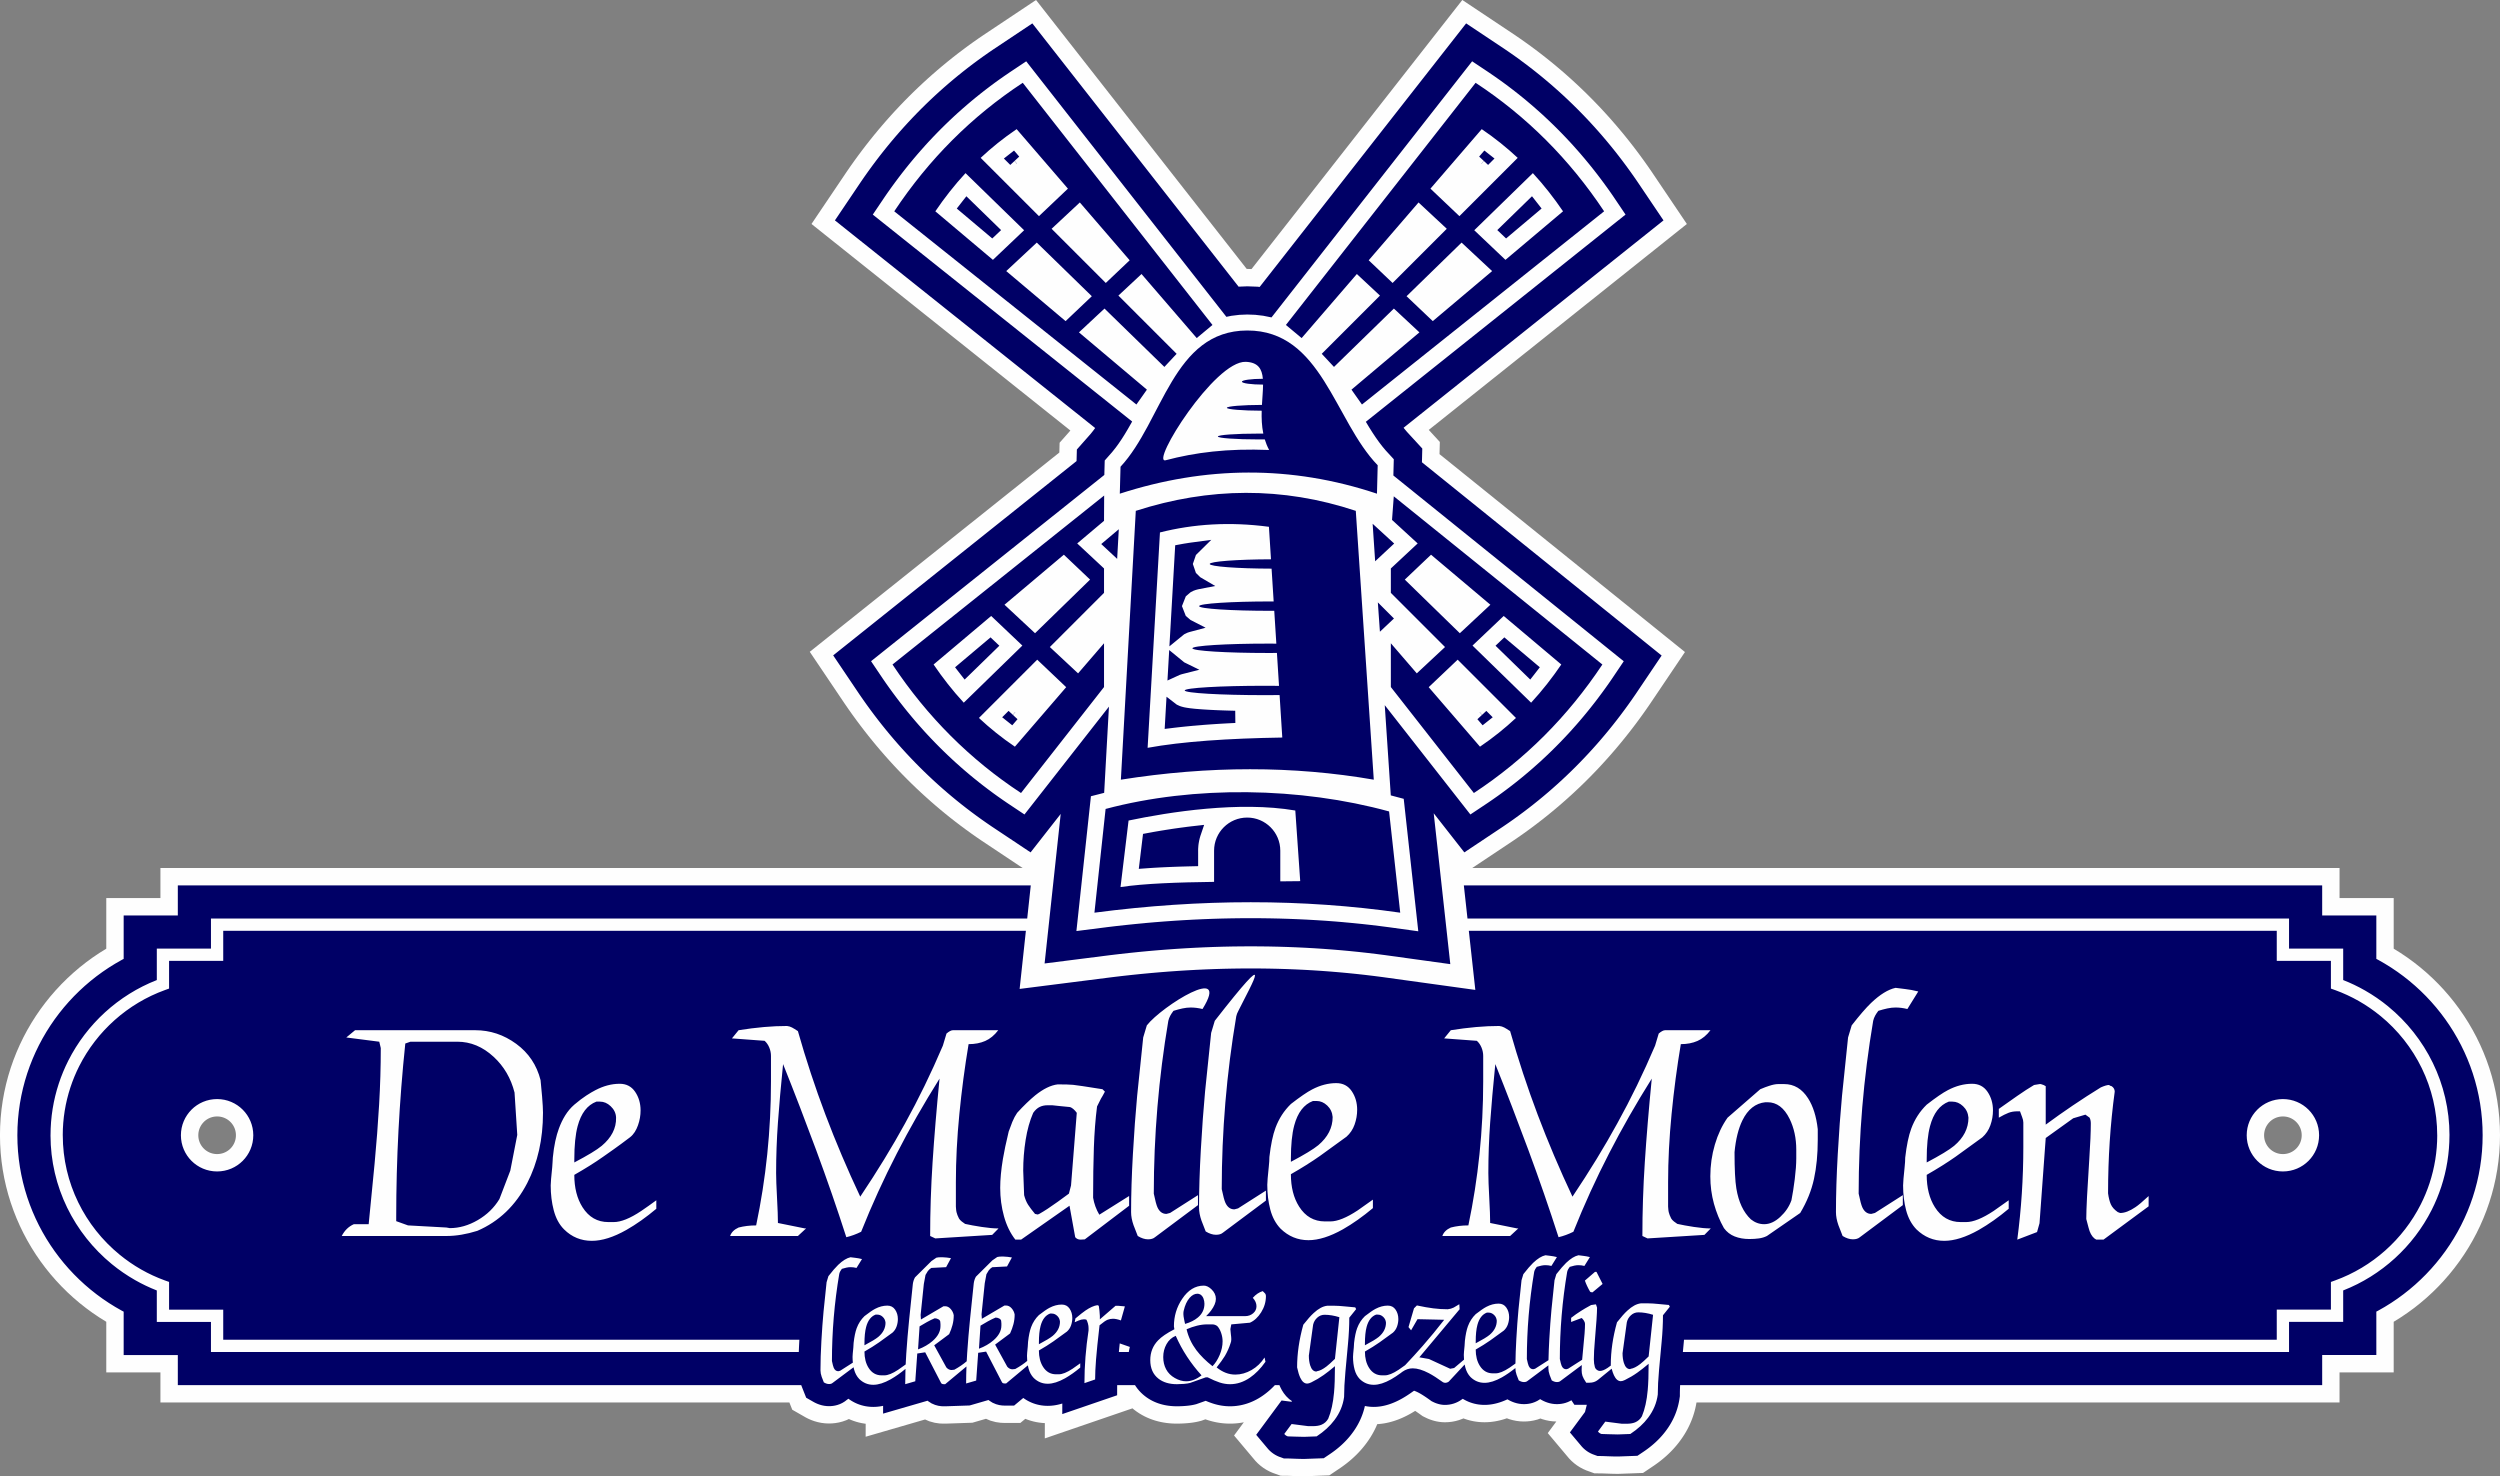
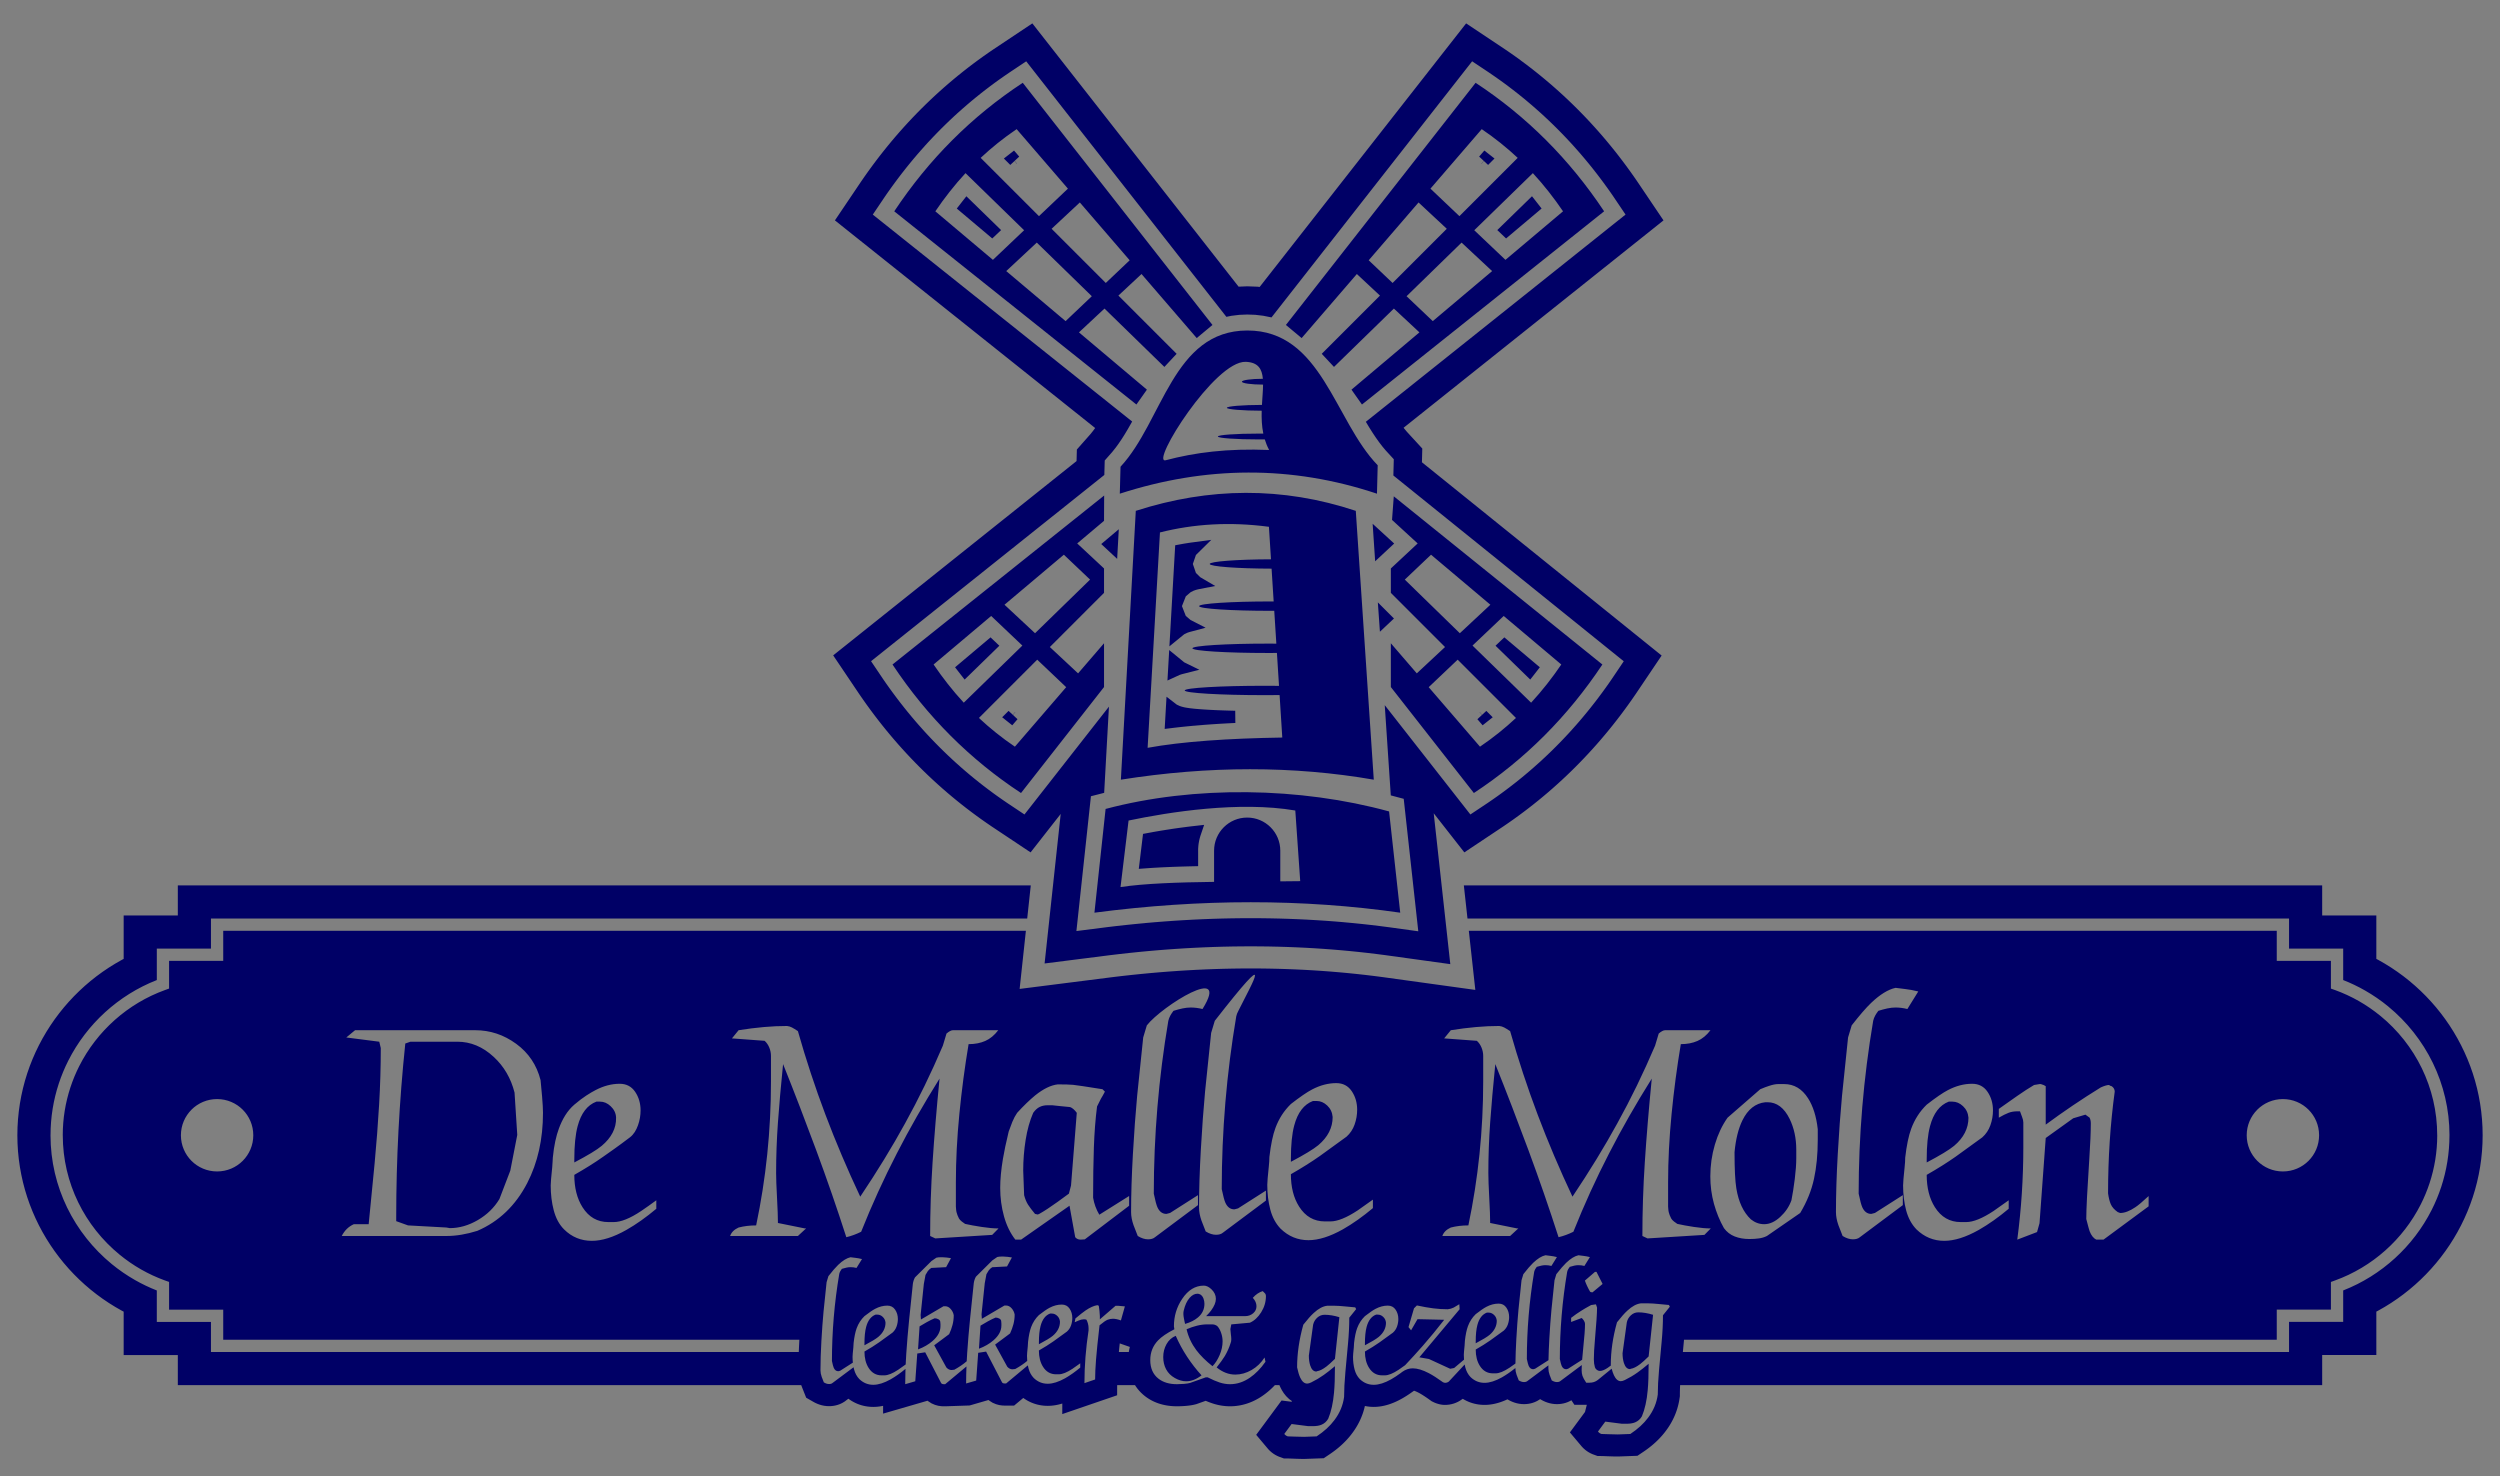
<svg xmlns="http://www.w3.org/2000/svg" xml:space="preserve" width="174.835mm" height="103.243mm" version="1.1" style="shape-rendering:geometricPrecision; text-rendering:geometricPrecision; image-rendering:optimizeQuality; fill-rule:evenodd; clip-rule:evenodd" viewBox="0 0 17483.54 10324.29">
  <rect x="0" y="0" width="17483.54" height="10324.29" fill="#808080" stroke="none" />
  <defs>
    <style type="text/css">
   
    .fil0 {fill:#FEFEFE}
    .fil1 {fill:#000066}
   
  </style>
  </defs>
  <g id="Laag_x0020_1">
    <g id="_838398936">
-       <path class="fil0" d="M11179.13 740.04l30.97 33.03 30.58 33.41 30.21 33.89 29.81 34.27 29.35 34.64 29.04 35.11 28.62 35.55 28.16 35.84 27.78 36.3 27.4 36.71 27.01 37.13 26.58 37.49 26.13 37.82 246.17 365.24 -1805.01 1440.11 77.39 84.19 -2.17 85.32 1716.36 1383.91 -244.9 363.58 -26.19 37.89 -26.61 37.52 -26.96 37.06 -27.39 36.69 -27.83 36.36 -28.19 35.88 -28.56 35.47 -29.03 35.12 -29.37 34.66 -29.82 34.29 -30.2 33.86 -30.58 33.43 -30.98 33.03 -31.39 32.59 -31.74 32.15 -32.17 31.77 -32.55 31.33 -32.95 30.91 -33.32 30.44 -33.69 30.03 -34.1 29.62 -34.47 29.17 -34.83 28.7 -35.21 28.28 -35.59 27.85 -35.98 27.41 -36.3 26.92 -36.72 26.53 -37.06 26.07 -37.4 25.6 -285.4 190.12 6065.42 0 0 210.39 378.71 0 0 353.99 48.58 30.23 47.47 32.1 46.26 33.84 44.88 35.54 43.4 37.05 41.95 38.6 40.55 40.19 39.02 41.68 37.46 43.1 35.82 44.49 34.25 45.88 32.56 47.31 30.75 48.45 28.97 49.7 27.17 50.93 25.25 52.09 23.31 53.09 21.33 54.15 19.35 55.26 17.23 56.25 15.08 57.03 12.88 57.85 10.68 58.71 8.34 59.43 6.04 59.94 3.64 60.57 1.16 57.07 0 8.09 -1.16 57.1 -3.64 60.56 -6.04 59.99 -8.34 59.39 -10.68 58.73 -12.88 57.84 -15.08 57.05 -17.23 56.21 -19.34 55.23 -21.33 54.18 -23.35 53.18 -25.26 52.03 -27.16 50.92 -28.98 49.72 -30.76 48.46 -32.53 47.22 -34.22 45.88 -35.83 44.5 -37.48 43.15 -39.01 41.64 -40.53 40.18 -42 38.66 -43.46 37.09 -44.78 35.43 -46.21 33.82 -47.51 32.12 -48.59 30.26 0 353.99 -378.71 0 0 210.39 -4497.13 0 -0.1 0.67 -3.58 19.57 -4.22 19.41 -4.87 19.43 -5.56 19.27 -6.12 18.99 -6.76 18.72 -7.4 18.67 -8.02 18.32 -8.49 17.87 -9.11 17.66 -9.64 17.33 -10.18 17.01 -10.67 16.63 -11.09 16.17 -10.91 14.96 -9.92 12.98 -10.5 13.07 -10.82 12.8 -11.15 12.58 -11.42 12.25 -11.62 11.91 -11.81 11.56 -12.25 11.49 -12.48 11.15 -12.49 10.72 -12.8 10.51 -13.06 10.32 -13.25 10.01 -13.36 9.71 -13.53 9.43 -76.81 51.65 -171.8 6.3 -12.99 -0.07 -8.66 -0.09 -8.82 -0.16 -9.32 -0.19 -9.72 -0.27 -9.95 -0.3 -10.35 -0.36 -10.62 -0.38 -9.86 -0.39 -8.32 -0.31 -7.14 -0.26 -6.06 -0.2 -4.72 -0.16 -3.08 -0.08 -0.73 -0.02 -47.66 -0.36 -57.31 -20.76 -22.06 -9.79 -21.62 -11.67 -20.75 -13.26 -19.92 -15.02 -18.41 -16.22 -17.07 -17.45 -149.11 -177.33 59.91 -81.12 -23.44 -1.06 -26.32 -3.29 -24.92 -5.19 -23.41 -6.64 -13.27 -4.81 -20.04 7.21 -26.48 6.76 -24.29 4.18 -22.83 2.22 -23.38 0.72 -25.79 -1.16 -26.32 -3.3 -24.91 -5.18 -23.42 -6.64 -17.2 -6.23 0 0 -15.75 5.27 -16.24 4.82 -16.42 4.32 -16.74 3.77 -17.37 3.3 -17.81 2.62 -18.15 1.99 -18.58 1.2 -18.87 0.44 -19.75 -0.46 -19.88 -1.37 -19.92 -2.36 -19.84 -3.3 -20.06 -4.37 -19.88 -5.39 -19.5 -6.37 -8.95 -3.42 -6.23 2.87 -24.46 9.01 -24.92 6.83 -24.66 4.78 -24.62 2.75 -25.02 0.96 -21.85 -0.96 -18.83 -2.16 -15.49 -2.73 -13.62 -3.06 -12.04 -3.3 -7.5 -2.35 -5.23 -1.71 -6.26 -2.07 -11.25 -4.23 -8.5 -3.6 -5.67 -2.53 -5.03 -2.37 -23.76 -11.6 -25.46 -18.27 -5.68 -4.03 -5.4 -3.77 -5.12 -3.54 -4.99 -3.4 -4.84 -3.23 -1.09 -0.72 -2.43 1.54 -9.35 5.75 -9.42 5.63 -11.09 6.46 -14.19 7.76 -13.77 7.16 -14.07 6.91 -14.46 6.68 -14.71 6.32 -14.95 5.97 -15.15 5.54 -15.76 5.28 -16.33 4.85 -16.4 4.31 -16.66 3.74 -17.37 3.3 -17.81 2.62 -18.15 1.99 -12.94 0.84 -0.1 0.25 -8.02 18.32 -8.48 17.87 -9.12 17.65 -9.63 17.33 -10.19 17.02 -10.66 16.62 -11.13 16.23 -10.91 14.95 -9.85 12.9 -10.5 13.07 -10.85 12.84 -11.16 12.58 -11.41 12.25 -11.62 11.91 -11.82 11.56 -12.19 11.44 -12.51 11.19 -12.57 10.77 -12.75 10.49 -13.06 10.3 -13.26 10.02 -13.35 9.71 -13.53 9.43 -76.82 51.65 -171.8 6.29 -12.87 -0.06 -8.64 -0.1 -8.93 -0.15 -9.33 -0.2 -9.73 -0.26 -9.94 -0.3 -10.43 -0.37 -10.65 -0.39 -9.77 -0.39 -8.31 -0.31 -7.1 -0.25 -5.98 -0.2 -4.71 -0.15 -3.17 -0.09 -0.76 -0.02 -47.67 -0.36 -57.31 -20.75 -22.07 -9.8 -21.7 -11.72 -20.74 -13.27 -19.84 -14.96 -18.53 -16.32 -17.05 -17.48 -149.02 -177.2 68.25 -92.41 -17.27 3.12 -19.6 2.73 -19.74 1.97 -19.76 1.16 -18.7 0.38 -11.58 -0.14 -9.86 -0.31 -9.86 -0.5 -10.1 -0.69 -10.18 -0.94 -9.93 -1.1 -9.76 -1.28 -10.34 -1.55 -10.02 -1.75 -9.53 -1.82 -9.69 -2.07 -9.93 -2.3 -9.59 -2.45 -9.06 -2.46 -9.28 -2.7 -9.58 -2.98 -8.76 -2.92 -6.4 -2.21 -28.77 10.22 -21.26 5.27 -11.95 2.6 -11.48 2.17 -11.17 1.85 -11 1.58 -10.49 1.29 -10.19 1.1 -10.32 0.95 -9.77 0.75 -8.86 0.6 -8.78 0.52 -9.04 0.44 -8.92 0.33 -8.86 0.26 -9.06 0.16 -10.5 0.06 -17.04 -0.27 -18.57 -0.86 -18.71 -1.51 -18.87 -2.16 -18.97 -2.89 -18.96 -3.6 -19.13 -4.43 -19.4 -5.31 -19.27 -6.2 -19.14 -7.06 -19.11 -8.08 -18.91 -9.02 -18.57 -9.99 -18.18 -10.91 -17.66 -11.83 -17.44 -12.93 -11.85 -9.8 -613.1 210.22 0.34 -106.94 -19.32 -1.33 -19.88 -2.36 -19.86 -3.29 -20.07 -4.38 -19.83 -5.38 -19.51 -6.36 -18.13 -6.94 -34.4 28.66 -115.86 0 -23.58 -1.09 -33.45 -4.83 -37.58 -10.22 -30.08 -12.79 -95.14 27.61 -185.57 6.26 -20.63 0 -23.58 -1.09 -33.46 -4.83 -37.69 -10.26 -29.94 -12.77 -415.58 120.67 0.19 -90.82 -6.26 -0.75 -19.86 -3.29 -20.07 -4.37 -19.83 -5.39 -19.51 -6.36 -19.4 -7.43 -12.59 -5.59 -16.07 7.61 -27.81 9.93 -26.23 6.72 -24.45 4.22 -22.81 2.2 -23.41 0.73 -25.73 -1.17 -26.13 -3.26 -24.92 -5.16 -23.73 -6.73 -21.94 -7.98 -19.95 -8.67 -18.22 -9.25 -94.54 -54.12 -20.1 -50.65 -4398.56 0 0 -210.39 -378.71 0 0 -353.98 -48.59 -30.25 -47.52 -32.13 -46.19 -33.82 -44.78 -35.42 -43.46 -37.1 -41.99 -38.63 -40.52 -40.17 -39.04 -41.67 -37.48 -43.16 -35.83 -44.48 -34.21 -45.87 -32.52 -47.21 -30.78 -48.47 -28.98 -49.72 -27.16 -50.93 -25.27 -52.05 -23.34 -53.18 -21.33 -54.16 -19.34 -55.24 -17.23 -56.2 -15.08 -57.07 -12.88 -57.85 -10.68 -58.73 -8.34 -59.38 -6.04 -59.99 -3.64 -60.57 -1.16 -57.1 0 -8.09 1.16 -57.06 3.64 -60.59 6.04 -59.96 8.34 -59.42 10.68 -58.71 12.88 -57.86 15.08 -57.03 17.23 -56.24 19.35 -55.26 21.33 -54.16 23.31 -53.08 25.25 -52.09 27.17 -50.94 28.97 -49.69 30.75 -48.45 32.56 -47.31 34.25 -45.89 35.82 -44.49 37.47 -43.11 39.01 -41.66 40.55 -40.19 41.95 -38.61 43.4 -37.05 44.88 -35.53 46.26 -33.84 47.48 -32.1 48.57 -30.22 0 -353.98 378.71 0 0 -210.39 6029.66 0 -285.4 -190.12 -37.4 -25.6 -37.06 -26.07 -36.72 -26.53 -36.3 -26.92 -35.98 -27.41 -35.59 -27.85 -35.21 -28.28 -34.83 -28.7 -34.47 -29.17 -34.1 -29.62 -33.7 -30.03 -33.31 -30.44 -32.95 -30.91 -32.55 -31.33 -32.17 -31.77 -31.74 -32.15 -31.39 -32.59 -30.98 -33.03 -30.58 -33.43 -30.2 -33.86 -29.82 -34.29 -29.37 -34.66 -29.03 -35.12 -28.56 -35.47 -28.19 -35.88 -27.83 -36.36 -27.39 -36.69 -26.96 -37.06 -26.61 -37.53 -26.19 -37.9 -245.97 -365.15 1745.43 -1393.52 1.86 -68.58 75.32 -85.32 -1810.54 -1444.52 246.15 -365.22 26.16 -37.88 26.61 -37.51 26.98 -37.08 27.4 -36.7 27.78 -36.3 28.16 -35.84 28.62 -35.55 29.04 -35.11 29.35 -34.64 29.81 -34.27 30.21 -33.89 30.58 -33.41 30.97 -33.03 31.37 -32.57 31.77 -32.2 32.22 -31.8 32.51 -31.28 32.91 -30.89 33.34 -30.48 33.72 -30.03 34.06 -29.59 34.45 -29.14 34.86 -28.75 35.25 -28.3 35.58 -27.83 35.95 -27.39 36.32 -26.96 36.71 -26.51 37.03 -26.05 37.36 -25.57 367.02 -244.7 287.5 366.98 41.72 53.24 83.35 106.4 41.62 53.14 41.6 53.1 83.16 106.15 41.52 53.02 41.52 53 60.07 76.67 64.38 82.18 41.46 52.92 41.45 52.91 41.4 52.86 41.4 52.84 41.41 52.86 41.39 52.83 41.38 52.82 41.37 52.81 41.36 52.79 41.35 52.79 41.35 52.77 41.34 52.79 41.34 52.76 41.35 52.78 82.67 105.53 24.99 31.9 3.19 -0.12 30.31 1.12 25.77 -32.9 41.35 -52.77 41.32 -52.76 41.35 -52.78 41.34 -52.76 41.34 -52.79 41.35 -52.77 41.35 -52.79 41.36 -52.79 41.37 -52.81 41.38 -52.82 41.37 -52.81 41.41 -52.86 41.42 -52.87 41.39 -52.85 41.46 -52.91 41.46 -52.92 64.38 -82.18 60.06 -76.67 41.52 -53 41.53 -53.02 83.16 -106.15 83.22 -106.25 41.65 -53.16 41.7 -53.23 41.71 -53.24 287.5 -366.98 367.02 244.7 37.36 25.57 37 26.03 36.74 26.52 36.33 26.97 35.95 27.39 35.58 27.83 35.25 28.3 34.86 28.75 34.45 29.14 34.06 29.59 33.71 30.03 33.35 30.48 32.91 30.89 32.51 31.28 32.22 31.8 31.77 32.2 31.37 32.57zm-9537.24 7244.66l2.04 -6.05 1.77 -6.21 1.46 -6.36 1.15 -6.48 0.84 -6.59 0.51 -6.74 0.17 -6.97 -0.17 -7.02 -0.52 -6.76 -0.83 -6.58 -1.16 -6.47 -1.46 -6.36 -1.76 -6.22 -2.04 -6.03 -2.34 -5.94 -2.64 -5.85 -2.88 -5.63 -3.14 -5.47 -3.42 -5.34 -3.66 -5.15 -3.88 -4.95 -4.11 -4.74 -4.39 -4.6 -4.61 -4.4 -4.74 -4.11 -4.93 -3.87 -5.18 -3.68 -5.33 -3.42 -5.47 -3.14 -5.63 -2.88 -5.86 -2.64 -5.98 -2.36 -6.02 -2.03 -6.2 -1.75 -6.36 -1.47 -6.48 -1.16 -6.6 -0.83 -6.73 -0.52 -7 -0.17 -6.99 0.18 -6.76 0.52 -6.59 0.83 -6.47 1.15 -6.35 1.47 -6.23 1.77 -6.06 2.04 -5.92 2.33 -5.82 2.63 -5.65 2.88 -5.48 3.15 -5.34 3.42 -5.13 3.64 -4.95 3.89 -6.26 5.43 -7.36 7.73 -4.18 4.82 -3.9 4.96 -3.66 5.16 -3.43 5.35 -3.18 5.53 -2.9 5.67 -2.62 5.79 -2.34 5.93 -2.05 6.06 -1.76 6.21 -1.47 6.33 -1.15 6.46 -0.84 6.59 -0.52 6.73 -0.17 6.91 0.17 6.9 0.52 6.76 0.85 6.65 1.15 6.48 1.46 6.32 1.77 6.24 2.06 6.09 2.32 5.93 2.61 5.76 2.89 5.65 3.18 5.53 3.39 5.32 3.65 5.12 3.91 4.98 4.15 4.8 4.32 4.53 4.52 4.31 4.82 4.17 4.99 3.91 5.12 3.64 5.32 3.41 5.52 3.17 5.69 2.91 5.77 2.61 5.89 2.32 6.13 2.06 6.24 1.77 6.31 1.45 6.5 1.17 6.65 0.84 6.76 0.52 6.92 0.17 6.93 -0.17 6.76 -0.52 6.64 -0.84 6.47 -1.16 6.34 -1.46 6.24 -1.77 6.06 -2.04 5.93 -2.34 5.81 -2.62 5.62 -2.88 5.52 -3.17 5.32 -3.4 5.15 -3.66 4.96 -3.9 4.76 -4.12 4.56 -4.35 4.36 -4.56 4.16 -4.81 3.89 -4.95 3.64 -5.12 3.42 -5.34 3.16 -5.51 2.89 -5.64 2.62 -5.82 2.35 -5.96zm14446.89 0.07l2.06 -6.12 1.77 -6.24 1.45 -6.31 1.16 -6.5 0.85 -6.65 0.52 -6.76 0.17 -6.92 -0.17 -6.93 -0.52 -6.76 -0.85 -6.65 -1.15 -6.46 -1.46 -6.34 -1.77 -6.24 -2.04 -6.06 -2.34 -5.93 -2.62 -5.81 -2.88 -5.62 -3.17 -5.52 -3.4 -5.32 -3.66 -5.15 -3.9 -4.97 -4.13 -4.76 -4.34 -4.56 -4.57 -4.36 -4.79 -4.15 -4.95 -3.88 -5.14 -3.65 -5.34 -3.42 -5.5 -3.16 -5.64 -2.89 -5.82 -2.62 -5.97 -2.35 -6.05 -2.05 -6.21 -1.76 -6.36 -1.46 -6.48 -1.16 -6.59 -0.83 -6.73 -0.52 -6.98 -0.17 -7.01 0.18 -6.77 0.52 -6.58 0.83 -6.47 1.15 -6.36 1.47 -6.22 1.76 -6.03 2.04 -5.94 2.34 -5.85 2.64 -5.63 2.87 -5.47 3.14 -5.34 3.43 -5.15 3.65 -4.93 3.89 -6.13 5.3 -7.54 7.89 -4.15 4.79 -3.89 4.95 -3.68 5.18 -3.43 5.35 -3.15 5.48 -2.89 5.65 -2.64 5.84 -2.35 5.95 -2.04 6.04 -1.76 6.18 -1.46 6.36 -1.15 6.46 -0.84 6.53 -0.51 6.74 -0.17 6.96 0.17 6.96 0.52 6.76 0.83 6.59 1.16 6.48 1.46 6.35 1.76 6.19 2.04 6.05 2.35 5.96 2.62 5.82 2.89 5.65 3.15 5.48 3.42 5.34 3.64 5.12 3.9 4.96 4.15 4.8 4.37 4.59 4.53 4.32 4.76 4.12 4.98 3.91 5.17 3.67 5.31 3.4 5.49 3.15 5.68 2.9 5.81 2.64 5.89 2.31 6.09 2.05 6.21 1.77 6.33 1.45 6.51 1.17 6.66 0.84 6.76 0.52 6.93 0.17 6.92 -0.17 6.75 -0.52 6.65 -0.84 6.48 -1.16 6.33 -1.46 6.24 -1.77 6.08 -2.06 5.93 -2.32 5.77 -2.61 5.65 -2.89 5.53 -3.17 5.31 -3.4 5.13 -3.65 4.99 -3.92 4.8 -4.15 4.54 -4.32 4.3 -4.52 4.16 -4.8 3.91 -4.99 3.64 -5.12 3.41 -5.32 3.17 -5.53 2.91 -5.68 2.61 -5.78 2.32 -5.89z" />
      <path class="fil1" d="M10633.02 420.89l35.08 26.04 34.73 26.45 34.35 26.88 34.03 27.31 33.65 27.76 33.27 28.14 32.89 28.58 32.56 28.99 32.18 29.43 31.79 29.82 31.4 30.22 31.1 30.69 30.68 31.1 30.31 31.47 29.9 31.89 29.55 32.29 29.19 32.74 28.8 33.12 28.38 33.48 28.06 33.93 27.66 34.37 27.24 34.67 26.88 35.11 26.51 35.52 26.13 35.92 25.73 36.29 25.32 36.64 183.1 271.66 -1817.6 1450.15 5.31 6.92 17.94 21.47 107.44 116.88 -2.46 96.19 1676.28 1351.6 -182.19 270.47 -25.35 36.69 -25.75 36.31 -26.1 35.87 -26.5 35.52 -26.91 35.15 -27.27 34.7 -27.62 34.3 -28.06 33.94 -28.39 33.51 -28.81 33.13 -29.17 32.71 -29.56 32.3 -29.92 31.9 -30.31 31.48 -30.66 31.06 -31.06 30.67 -31.44 30.25 -31.81 29.84 -32.16 29.4 -32.55 29.01 -32.91 28.59 -33.29 28.15 -33.62 27.72 -34.01 27.31 -34.36 26.89 -34.74 26.46 -35.07 26.02 -35.46 25.62 -35.8 25.17 -36.14 24.74 -272.75 181.7 -214.18 -273.39 116.01 1054.97 -455.02 -62.94 -61.36 -7.92 -61.56 -7.37 -61.74 -6.83 -61.93 -6.29 -62.13 -5.74 -62.34 -5.21 -62.48 -4.65 -62.7 -4.1 -62.92 -3.56 -63.1 -3.01 -63.29 -2.47 -63.5 -1.91 -63.68 -1.38 -63.91 -0.82 -64.06 -0.28 -64.26 0.28 -64.51 0.83 -64.69 1.37 -64.87 1.92 -65.1 2.48 -65.3 3.02 -65.49 3.58 -65.71 4.12 -65.88 4.68 -66.12 5.23 -66.3 5.78 -66.51 6.33 -66.71 6.9 -66.93 7.43 -67.13 8.01 -456.14 57.89 112.61 -1045.78 -210.61 268.83 -272.75 -181.7 -36.14 -24.74 -35.8 -25.17 -35.46 -25.62 -35.07 -26.02 -34.74 -26.46 -34.36 -26.89 -34.01 -27.31 -33.62 -27.72 -33.29 -28.15 -32.91 -28.59 -32.55 -29.01 -32.16 -29.4 -31.81 -29.84 -31.44 -30.25 -31.06 -30.67 -30.66 -31.06 -30.31 -31.48 -29.92 -31.9 -29.56 -32.3 -29.18 -32.71 -28.8 -33.13 -28.39 -33.51 -28.06 -33.94 -27.62 -34.3 -27.27 -34.7 -26.91 -35.15 -26.5 -35.52 -26.1 -35.87 -25.75 -36.31 -25.35 -36.7 -182.96 -271.61 1701.99 -1358.83 2.18 -80.95 96.24 -109.01 17.1 -21.39 14.55 -19.85 -1819.95 -1452.03 183.09 -271.65 25.34 -36.68 25.75 -36.3 26.11 -35.89 26.51 -35.51 26.87 -35.11 27.25 -34.67 27.66 -34.37 28.06 -33.93 28.38 -33.48 28.8 -33.12 29.18 -32.74 29.56 -32.29 29.9 -31.89 30.31 -31.47 30.68 -31.1 31.1 -30.69 31.4 -30.22 31.79 -29.82 32.18 -29.43 32.56 -28.99 32.89 -28.58 33.27 -28.14 33.65 -27.76 34.03 -27.31 34.35 -26.88 34.73 -26.45 35.08 -26.04 35.45 -25.6 35.78 -25.17 36.11 -24.72 272.73 -181.84 218.08 278.37 41.72 53.24 41.69 53.23 41.65 53.16 41.63 53.14 41.6 53.11 83.15 106.14 41.53 53.03 41.52 53 60.07 76.67 64.38 82.17 41.46 52.93 41.45 52.9 41.4 52.86 41.4 52.85 41.41 52.86 41.39 52.83 41.38 52.81 41.37 52.82 41.36 52.79 41.35 52.79 41.35 52.77 41.34 52.78 41.34 52.77 41.35 52.78 82.67 105.53 41.32 52.75 22.04 28.13 60.68 -2.43 71.65 2.65 15.01 1.75 23.57 -30.09 41.33 -52.76 41.35 -52.77 41.32 -52.76 41.35 -52.78 41.34 -52.77 41.34 -52.78 41.35 -52.77 41.35 -52.79 41.36 -52.79 41.37 -52.82 41.38 -52.81 41.37 -52.82 41.41 -52.85 41.42 -52.87 41.4 -52.86 41.45 -52.9 41.46 -52.93 64.38 -82.17 60.06 -76.67 41.52 -53 41.53 -53.03 83.16 -106.14 41.6 -53.11 41.62 -53.14 41.65 -53.16 41.7 -53.23 41.71 -53.24 218.08 -278.37 272.73 181.84 36.11 24.72 35.76 25.16 35.48 25.61zm-1855.11 1780.71l-55.17 -2.03 -55.2 2.21 -56.41 6.82 -8.69 1.8 -25.82 5.34 -16.39 -20.92 -34.41 -43.93 -41.35 -52.77 -41.33 -52.75 -82.67 -105.53 -41.35 -52.78 -41.33 -52.77 -41.35 -52.78 -41.34 -52.78 -41.36 -52.78 -41.36 -52.8 -41.37 -52.81 -41.37 -52.81 -41.39 -52.84 -41.41 -52.84 -41.41 -52.86 -41.41 -52.86 -41.44 -52.91 -41.45 -52.91 -64.39 -82.18 -60.06 -76.68 -41.52 -53 -41.54 -53.03 -41.56 -53.05 -41.59 -53.09 -41.6 -53.1 -41.63 -53.15 -41.64 -53.16 -41.69 -53.22 -41.72 -53.24 -105.46 -134.62 -119.68 79.8 0.02 0.04 -34.03 23.3 0 0 -34.18 24.05 -0.05 -0.06 -32.99 23.83 0.01 0.02 -33.01 24.5 0.02 0.02 -33.17 25.26 -0.03 -0.04 -31.97 25.01 0.03 0.04 -32.48 26.07 -0.03 -0.03 -31.29 25.8 0.04 0.05 -31.77 26.87 -0.01 -0.03 -30.6 26.58 0.05 0.06 -31.08 27.68 -0.1 -0.11 -29.85 27.3 0.07 0.06 -30.35 28.47 -0.01 0 -29.65 28.54 -29.09 28.69 -28.71 29.11 -28.63 29.73 0.01 0 -28.57 30.47 -0.07 -0.07 -27.45 29.99 0.11 0.1 -27.88 31.27 -0.05 -0.05 -26.82 30.84 0.02 0.02 -26.84 31.67 0.03 0.03 -26.83 32.43 -0.03 -0.03 -25.78 32.02 0.04 0.03 -26.07 33.19 -0.03 -0.02 -25.07 32.75 0.04 0.04 -25.38 34 -0.02 -0.02 -24.65 33.89 -0.04 -0.03 -24.45 34.46 -0.02 -0.01 -23.67 34.27 0.07 0.05 -80.93 120.08 1785.18 1424.29 28.65 22.85 -18.1 31.75 -12.45 21.85 -0.5 0.83 -20.48 34.26 -0.5 0.84 -20.69 32.65 -0.84 1.18 -20.92 30.88 -0.84 1.34 -21.19 28.93 -1.16 1.33 -21.49 26.88 -1.35 1.68 -51.36 58.17 -2.18 81.02 -0.55 20.09 -15.53 12.4 -1615.88 1290.09 80.88 120.07 -0.07 0.04 23.68 34.29 0.02 -0.01 24.45 34.48 0.04 -0.04 24.64 33.88 0.02 -0.02 25.38 34.01 -0.05 0.03 25.09 32.78 0.03 -0.03 26.09 33.2 -0.04 0.03 25.76 31.99 0.03 -0.03 26.83 32.45 -0.03 0.02 26.84 31.68 -0.02 0.02 26.83 30.85 0.05 -0.05 27.87 31.25 -0.11 0.1 27.45 30 0.07 -0.07 28.58 30.47 -0.01 0 28.63 29.74 28.7 29.08 29.07 28.69 29.66 28.56 0.01 -0.01 30.37 28.49 -0.07 0.06 29.84 27.28 0.1 -0.11 31.07 27.69 -0.05 0.06 30.61 26.58 0.02 -0.02 31.77 26.88 -0.03 0.04 31.27 25.79 0.04 -0.04 32.47 26.08 -0.03 0.03 31.95 25.01 0.04 -0.05 33.17 25.27 -0.01 0.02 33 24.5 -0.01 0.02 33 23.84 0.04 -0.06 34.2 24.04 -0.01 0.01 34.05 23.3 119.69 79.74 506.89 -647.03 83.91 -107.1 -7.54 135.74 -24.18 435.74 -1.74 31.41 -30.42 7.78 -62.15 15.89 -101.52 942.83 209.24 -26.56 0.34 -0.16 68.32 -8.14 0.33 0 68.13 -7.58 0.34 0 67.91 -7.01 0.35 0 67.73 -6.45 0.34 -0.17 67.53 -5.89 0.33 0 67.35 -5.33 0.34 0 67.14 -4.77 0.33 0 66.96 -4.2 0.5 0 66.77 -3.65 0.33 0 66.58 -3.07 0.34 0 66.36 -2.53 0.34 0 66.18 -1.97 0.33 0 65.99 -1.39 0.33 0 65.81 -0.85 0.33 0 65.59 -0.28 0.34 0 65.39 0.28 0.34 0 65.23 0.84 0.33 0 65.02 1.4 0.34 0 64.83 1.96 0.34 0 64.65 2.52 0.5 0 64.45 3.08 0.34 0 64.27 3.64 0.33 0 64.08 4.18 0.5 0 63.87 4.76 0.33 0 63.71 5.32 0.34 0.17 63.5 5.87 0.33 0 63.32 6.42 0.5 0 63.13 6.99 0.33 0 62.95 7.54 0.33 0.17 62.76 8.1 0.51 0 205.11 28.37 -101.87 -926.38 -60.67 -16.08 -29.77 -7.9 -2.05 -30.62 -30.91 -461.86 -9.27 -138.46 85.64 109.32 513.22 655.11 119.69 -79.74 34.05 -23.3 -0.01 -0.01 34.2 -24.04 0.04 0.06 33 -23.84 -0.01 -0.02 33 -24.5 -0.01 -0.02 33.17 -25.27 0.03 0.05 31.96 -25.01 -0.03 -0.03 32.47 -26.08 0.03 0.04 31.28 -25.79 -0.04 -0.04 31.78 -26.88 0.02 0.02 30.6 -26.58 -0.04 -0.06 31.07 -27.69 0.1 0.11 29.84 -27.28 -0.07 -0.06 30.37 -28.49 0.01 0.01 29.66 -28.56 29.07 -28.69 28.7 -29.08 28.63 -29.74 -0.01 0 28.58 -30.47 0.07 0.07 27.45 -30 -0.11 -0.1 27.87 -31.25 0.05 0.05 26.83 -30.85 -0.02 -0.02 26.84 -31.68 -0.03 -0.02 26.83 -32.45 0.03 0.03 25.76 -31.99 -0.04 -0.03 26.09 -33.2 0.03 0.03 25.09 -32.78 -0.05 -0.03 25.38 -34.01 0.02 0.02 24.64 -33.88 0.04 0.04 24.45 -34.48 0.01 0.01 23.69 -34.29 -0.07 -0.04 80.62 -119.68 -1594.74 -1285.83 -16.45 -13.26 0.54 -21.08 2.37 -92.71 -56 -60.91 -1.34 -1.51 -22.34 -26.74 -1.17 -1.51 -22.07 -28.77 -0.84 -1.17 -21.82 -30.68 -0.67 -1 -21.62 -32.43 -0.67 -1.01 -21.44 -33.99 -0.5 -0.67 -5.58 -9.25 -19.38 -32.12 29.43 -23.48 1786.8 -1425.58 -80.94 -120.08 0.08 -0.05 -23.67 -34.25 -0.01 0.01 -24.44 -34.47 -0.05 0.03 -24.65 -33.9 -0.02 0.02 -25.38 -34 0.04 -0.04 -25.07 -32.75 -0.03 0.02 -26.07 -33.19 0.04 -0.03 -25.78 -32.02 -0.03 0.03 -26.83 -32.43 0.03 -0.03 -26.84 -31.67 0.02 -0.02 -26.82 -30.84 -0.05 0.05 -27.88 -31.27 0.11 -0.1 -27.45 -29.99 -0.07 0.07 -28.57 -30.47 0 0 -28.62 -29.73 -28.71 -29.11 -29.09 -28.69 -29.65 -28.54 -0.01 0 -30.35 -28.47 0.07 -0.06 -29.85 -27.3 -0.1 0.11 -31.08 -27.68 0.05 -0.06 -30.6 -26.58 -0.01 0.03 -31.77 -26.87 0.04 -0.05 -31.29 -25.8 -0.03 0.03 -32.49 -26.07 0.04 -0.04 -31.97 -25.01 -0.03 0.04 -33.17 -25.26 0.02 -0.02 -33.02 -24.51 0.02 -0.02 -33.01 -23.83 -0.04 0.06 -34.18 -24.04 0.01 0 -34.04 -23.3 0.03 -0.04 -119.69 -79.8 -105.46 134.62 -41.71 53.24 -41.69 53.22 -41.65 53.16 -41.63 53.15 -41.6 53.1 -41.59 53.09 -41.55 53.05 -41.54 53.03 -41.53 53 -60.06 76.68 -64.38 82.18 -41.46 52.91 -41.44 52.91 -41.41 52.86 -41.42 52.86 -41.4 52.85 -41.38 52.83 -41.37 52.81 -41.37 52.81 -41.36 52.8 -41.36 52.78 -41.34 52.78 -41.35 52.78 -41.34 52.77 -41.34 52.78 -41.33 52.75 -41.34 52.78 -41.33 52.75 -41.34 52.77 -37.77 48.22 -16.27 20.76 -25.77 -5.19 -32.2 -6.48 -56.49 -6.6zm-499.47 3858.2l-22.51 0.68 0 0.01 -22.49 0.73 -22.18 0.78 0 0.01 -21.97 0.84 0 0.01 -21.77 0.9 0 0 -21.53 0.97 0 0.01 -21.36 1.02 0 0.01 -21.1 1.1 0 0 -20.86 1.17 0 0 -20.63 1.23 0 0.02 -20.42 1.3 0 0.02 -20.13 1.39 0 0.02 -5.68 0.41 -51.78 3.82 6.23 -51.55 19.55 -161.73 3.77 -31.19 30.9 -5.82 4.12 -0.78 0.34 0 30.58 -5.57 0.16 -0.16 31.49 -5.55 0.33 0 32.28 -5.46 0.17 0 33.03 -5.36 0.34 0 33.75 -5.22 0.34 -0.17 34.42 -5.06 0.34 0 35.01 -4.87 0.34 0 35.56 -4.66 0.33 -0.17 36.02 -4.4 0.5 0 20.23 -2.3 66.86 -7.59 -21.64 63.86 -4.97 14.66 -4.64 16.36 -3.57 15.39 -3.37 18.97 -0.09 -0.01 -1.92 15.08 0.06 0 -1.49 19.51 -0.05 -0.01 -0.39 14.58 0.15 0 0 68.53 0 41.7 -41.87 1 -12.97 0.31 -22.92 0.58 0 0 -22.9 0.65zm129.68 -989.33l0 0.01 -29.45 2.39 0 0.03 -29.42 2.54 -0.02 -0.15 -28.72 2.64 0 0.01 -28.35 2.77 0.01 0.03 -28.11 2.9 0 0.02 -27.56 3.01 0 0.03 -27.25 3.15 0.01 0.04 -13.34 1.63 -50.82 6.23 2.93 -51.11 5.33 -93.18 4.64 -81.03 64.19 49.55 7.56 5.83 21.08 9.75 13.78 4.5 14.14 3.62 -0.02 0.07 10.12 2.08 0.01 -0.05 12.22 2.11 13.12 1.94 -0.02 0.09 12.35 1.61 0.01 -0.08 14.47 1.66 0 0.06 14.59 1.49 0 0.03 15.33 1.4 0.02 -0.14 16.87 1.39 -0.01 0.04 17.24 1.28 0 0.01 18.43 1.26 0 0.01 19.05 1.16 0 0.02 20.06 1.13 0 0.01 20.72 1.05 0 0.01 21.67 1 0 0.01 22.4 0.92 0 0.01 23.12 0.88 0 0.01 23.85 0.79 0 0.01 24.52 0.74 0 0.01 25.09 0.65 14.59 0.34 0.84 85.42 -13.8 0.64 0 0.01 -32.14 1.62 0 0 -31.79 1.72 0 0.01 -31.46 1.83 0 0.01 -30.93 1.94 0 0.02 -30.72 2.05 0 0.01 -30.42 2.17 0 0.02 -30.01 2.31zm-157.86 -350.68l-21.26 9.75 -64.51 29.62 4.06 -70.82 3.34 -58.34 4.81 -84 65.03 53.18 40.01 32.73 1.36 0.67 104.64 51.33 -113.01 28.55 -9.5 2.4 -14.97 4.93zm31.09 -283.97l-27.77 22.71 -75.4 61.69 5.56 -97.19 8.51 -148.36 1.72 -30.1 3.4 -59.43 19.38 -338.32 1.93 -33.6 33.07 -6.09 13.89 -2.56 0.51 -0.16 20.91 -3.58 0.51 0 20.98 -3.34 0.5 -0.17 21.1 -3.09 0.51 0 13.45 -1.81 126.9 -17.02 -91.23 89.88 -16.08 15.84 -21.58 62.87 21.48 62.82 30.37 29.82 6.9 4.05 97.9 57.48 -111.46 21.4 -2.42 0.47 -10.79 2.48 -12.89 3.63 -14.92 5.46 -20.35 10.4 -33.03 28.38 -12.97 32.85 -14.02 35.48 8.89 22.74 17.83 45.65 32.92 28.27 7.27 3.75 98.47 50.72 -107.01 28.66 -8.23 2.2 -12.98 4.53 -21.73 10.59zm1329.65 -600.42l-4.4 -65.84 -7.14 -106.63 78.82 72.3 37.8 34.68 34.03 31.22 -33.86 31.58 -33.4 31.16 -65.84 61.41 -6.01 -89.88zm32.96 492.39l-0.07 -0.86 -8.04 -114.22 81.06 81.06 0.48 0.47 31.17 31.18 -32.18 30.28 -0.41 0.39 -65.67 61.81 -6.34 -90.11zm-1825.24 -527.64l-0.94 17.02 -5.05 91.24 -66.8 -62.27 -9.14 -8.52 -35.31 -32.91 36.82 -31.06 10.08 -8.5 75.81 -63.93 -5.47 98.93zm2918.82 906.41l-6.09 7.77 0 0.17 -0.4 0.51 -29.39 37.41 -34.08 -33.22 -176.86 -172.36 -31.9 -31.08 32.23 -30.56 1.64 -1.55 27.73 -26.28 29.21 24.61 187.55 158.1 31.43 26.5 -25.06 32.28 -5.84 7.53 -0.17 0.17zm-395.71 334.61l-9.86 -11.45 31.83 -29.54 -16.28 -20.47 0.88 -0.7 16.23 20.4 29.97 -27.8 10.74 10.74 33.85 33.88 -37.53 29.76 -0.88 0.7 -32.2 25.54 -26.75 -31.06zm-3625.5 -326.84l-6.09 -7.77 -0.17 -0.17 -5.84 -7.53 -25.06 -32.28 31.43 -26.5 187.55 -158.1 29.21 -24.61 27.73 26.28 1.64 1.55 32.23 30.56 -31.9 31.08 -176.86 172.36 -34.08 33.22 -29.39 -37.41 -0.4 -0.51 0 -0.17zm326.27 267.85l10.81 -10.79 29.86 27.86 16.11 -20.25 0.88 0.71 -16.15 20.32 31.76 29.64 -9.91 11.5 -26.79 31.08 -32.16 -25.56 -0.89 -0.7 -37.52 -29.81 34 -34zm3701.05 -3571.67l6.08 7.77 0.16 0 5.86 7.54 25.21 32.46 -31.41 26.49 -187.54 158.1 -29.35 24.74 -27.75 -26.41 -1.63 -1.55 -32.18 -30.61 31.84 -31.03 176.86 -172.34 34.04 -33.18 29.43 37.36 0.38 0.49 0 0.17zm-397.33 -317.85l0.03 -0.04 7.69 -8.92 26.64 -30.91 32.15 25.22 0.87 0.69 38 29.82 -34.15 34.15 -10.61 10.61 -29.96 -27.87 -16.21 20.62 -0.87 -0.69 16.27 -20.69 -31.86 -29.65 2.01 -2.34zm-3623.81 325.59l6.05 -7.74 0 -0.17 0.39 -0.49 29.43 -37.36 34.04 33.18 176.86 172.34 31.89 31.09 -32.23 30.55 -1.63 1.55 -27.81 26.37 -29.3 -24.7 -187.53 -158.1 -31.32 -26.41 25.12 -32.37 5.88 -7.57 0.16 -0.17zm395.67 -334.55l7.71 8.95 0.04 0.04 2.01 2.34 -31.86 29.64 16.25 20.67 -0.88 0.69 -16.19 -20.6 -29.95 27.88 -10.63 -10.64 -34.15 -34.15 37.99 -29.82 0.88 -0.69 32.14 -25.22 26.64 30.91zm4631.61 8603.02l-0.17 3.33 -0.41 9.63 -0.35 9.42 -0.29 9.27 -0.23 9 -0.16 8.65 -0.09 8.35 -0.05 20.02 -3.7 24.52 -2.88 15.7 -3.39 15.57 -3.89 15.54 -4.44 15.39 -4.9 15.18 -5.41 14.99 -5.91 14.92 -6.42 14.65 -6.82 14.37 -7.32 14.19 -7.77 13.98 -8.23 13.74 -8.64 13.47 -9.04 13.18 -9.08 12.45 -8.19 10.72 -8.63 10.74 -8.9 10.53 -9.21 10.38 -9.45 10.15 -9.66 9.89 -9.89 9.68 -10.23 9.61 -10.47 9.35 -10.59 9.09 -10.87 8.93 -11.12 8.78 -11.32 8.55 -11.51 8.36 -11.7 8.16 -47.2 31.74 -134.66 4.94 -10.11 -0.05 -7.87 -0.09 -8.21 -0.14 -8.71 -0.19 -9.17 -0.25 -9.53 -0.29 -9.96 -0.34 -10.36 -0.38 -9.8 -0.38 -8.49 -0.32 -7.36 -0.27 -6.3 -0.21 -5.08 -0.16 -3.72 -0.11 -1.94 -0.04 -27.69 -0.21 -33.67 -12.2 -13.88 -6.16 -13.55 -7.31 -13 -8.31 -12.47 -9.4 -11.54 -10.17 -10.71 -10.95 -84.52 -100.51 105.5 -142.85 12.78 -50.48 -87.04 0 -20.94 -31.73 -7.68 4.7 -16.94 7.98 -16.74 6.02 -16.22 4.14 -15.14 2.61 -14.38 1.4 -14.78 0.46 -16.33 -0.74 -16.64 -2.08 -15.9 -3.31 -15.09 -4.28 -14.36 -5.2 -13.26 -5.78 -12.33 -6.26 -12.94 -7.44 -2.8 2.16 -16.87 10.32 -16.95 7.98 -16.77 6.03 -16.22 4.14 -15.11 2.6 -14.38 1.4 -14.79 0.46 -16.32 -0.74 -16.64 -2.08 -15.89 -3.31 -15.1 -4.28 -14.31 -5.19 -13.27 -5.77 -12.37 -6.29 -10.6 -6.09 -8.63 3.99 -11.77 5.06 -11.85 4.73 -11.91 4.36 -12.17 4.07 -12.41 3.69 -12.45 3.28 -12.61 2.84 -12.88 2.44 -13.07 1.93 -13.24 1.44 -13.4 0.87 -13.52 0.32 -14.13 -0.33 -14.16 -0.98 -14.14 -1.67 -14.03 -2.33 -14.11 -3.08 -13.95 -3.79 -13.7 -4.47 -13.53 -5.17 -13.26 -5.89 -12.85 -6.48 -12.49 -7.11 -2.1 -1.34 -20.05 13.37 -13.64 7.67 -14.34 6.59 -15.13 5.58 -15.43 4.23 -15.33 2.97 -15.35 1.72 -15.63 0.59 -12.59 -0.55 -10.94 -1.25 -9.08 -1.6 -8.09 -1.82 -7.19 -1.97 -4.71 -1.48 -4.39 -1.43 -3.72 -1.23 -6.58 -2.47 -5.06 -2.15 -3.54 -1.59 -3.22 -1.51 -13.73 -6.7 -17.39 -12.48 -6.27 -4.44 -6.03 -4.23 -5.83 -4.02 -5.73 -3.9 -5.56 -3.71 -5.32 -3.5 -5.08 -3.29 -4.98 -3.16 -4.77 -2.97 -4.57 -2.79 -4.31 -2.58 -4.07 -2.36 -3.83 -2.17 -3.55 -1.96 -3.08 -1.65 -5.5 -2.82 -5.1 -2.49 -4.78 -2.2 -4.37 -1.9 -4.1 -1.67 -3.72 -1.41 -3.28 -1.14 -1.92 -0.61 -0.27 0.23 -18.81 13.1 -7.23 5.03 -7.97 5.44 -8.01 5.33 -8.15 5.29 -8.18 5.16 -8.13 5 -8.16 4.87 -9.07 5.28 -11.68 6.39 -11.38 5.92 -11.51 5.65 -11.66 5.39 -11.77 5.05 -11.85 4.74 -11.91 4.36 -12.17 4.07 -12.47 3.7 -12.45 3.27 -12.55 2.83 -12.88 2.44 -13.07 1.93 -13.24 1.44 -13.4 0.87 -13.52 0.32 -14.13 -0.33 -14.16 -0.98 -14.15 -1.67 -14.03 -2.33 -5.71 -1.25 -1.04 4.77 -3.88 15.49 -4.43 15.41 -4.91 15.21 -5.41 14.99 -5.91 14.91 -6.42 14.66 -6.82 14.37 -7.33 14.19 -7.77 13.98 -8.23 13.74 -8.64 13.47 -9.06 13.21 -9.08 12.44 -8.15 10.67 -8.62 10.74 -8.92 10.56 -9.21 10.38 -9.45 10.14 -9.66 9.9 -9.89 9.68 -10.21 9.58 -10.49 9.38 -10.62 9.11 -10.85 8.91 -11.12 8.78 -11.33 8.55 -11.5 8.37 -11.7 8.16 -47.21 31.73 -134.65 4.93 -10.04 -0.05 -7.87 -0.07 -8.27 -0.15 -8.71 -0.18 -9.17 -0.26 -9.54 -0.28 -10.01 -0.35 -10.36 -0.38 -9.76 -0.39 -8.48 -0.31 -7.35 -0.27 -6.22 -0.21 -5.08 -0.16 -3.8 -0.1 -1.95 -0.05 -27.68 -0.21 -33.68 -12.19 -13.88 -6.17 -13.61 -7.34 -12.99 -8.32 -12.41 -9.36 -11.61 -10.22 -10.7 -10.97 -84.47 -100.44 177.41 -240.21 70.54 9.07 1.35 -5.33 -18.71 -13.49 -20.96 -20.42 -16.69 -20.93 -13.25 -20.79 -9.7 -18.6 -3.89 -8.38 -2.87 -6.61 -0.79 -1.9 -31.78 0 -8.07 8.45 -9.52 9.47 -9.59 9.12 -9.74 8.83 -10.05 8.69 -10.24 8.4 -10.34 8.06 -10.54 7.78 -11.01 7.72 -12.44 8.13 -12.66 7.71 -12.9 7.28 -13.16 6.84 -13.42 6.39 -13.68 5.91 -13.87 5.4 -14.13 4.92 -14.33 4.35 -14.43 3.79 -14.62 3.24 -14.8 2.66 -14.84 2.07 -14.93 1.49 -14.96 0.88 -14.39 0.29 -8.48 -0.1 -7.52 -0.23 -7.52 -0.38 -7.64 -0.53 -7.69 -0.71 -7.57 -0.84 -7.45 -0.98 -7.79 -1.16 -7.58 -1.33 -7.33 -1.4 -7.44 -1.59 -7.55 -1.74 -7.34 -1.88 -7.1 -1.92 -7.18 -2.1 -7.36 -2.29 -6.91 -2.3 -6.44 -2.23 -6.55 -2.36 -6.59 -2.47 -6.59 -2.56 -6.6 -2.63 -6.55 -2.71 -4.33 -1.84 -65.68 23.36 -13.74 3.41 -8.64 1.87 -8.5 1.62 -8.47 1.4 -8.51 1.21 -8.36 1.04 -8.34 0.89 -8.53 0.79 -8.26 0.64 -7.75 0.52 -7.64 0.45 -7.76 0.38 -7.72 0.29 -7.63 0.22 -7.66 0.13 -8.48 0.05 -13.9 -0.22 -14.63 -0.67 -14.6 -1.18 -14.6 -1.67 -14.55 -2.22 -14.41 -2.74 -14.41 -3.33 -14.47 -3.96 -14.29 -4.6 -14.1 -5.2 -13.98 -5.91 -13.77 -6.57 -13.46 -7.24 -13.13 -7.88 -12.75 -8.54 -12.51 -9.28 -13.66 -11.3 -13.34 -12.43 -12.56 -13.24 -11.83 -14.09 -10.92 -14.85 -6.93 -10.74 -124.7 0 -0.29 70.89 -383.63 131.55 0.24 -73.9 -10.5 3.13 -12.48 3.27 -12.58 2.83 -12.87 2.44 -13.04 1.93 -13.25 1.44 -13.41 0.87 -13.54 0.32 -14.11 -0.33 -14.18 -0.98 -14.1 -1.67 -14.06 -2.33 -14.1 -3.08 -13.93 -3.78 -13.69 -4.46 -13.59 -5.21 -13.28 -5.89 -12.79 -6.46 -12.42 -7.07 -12.13 -7.7 -8.87 -6.27 -64.05 53.38 -69.06 0 -14.87 -0.69 -20.23 -2.92 -22.39 -6.09 -24.53 -10.44 -24.58 -15.83 -3.35 -3.08 -131.97 38.31 -168.33 5.67 -15.78 0 -14.87 -0.68 -20.23 -2.93 -22.44 -6.1 -24.53 -10.46 -24.52 -15.79 -3.35 -3.09 -311.23 90.36 0.11 -54.53 -2.44 0.54 -12.87 2.44 -13.05 1.93 -13.26 1.44 -13.4 0.87 -13.54 0.32 -14.11 -0.33 -14.17 -0.98 -14.11 -1.67 -14.06 -2.33 -14.1 -3.08 -13.93 -3.78 -13.69 -4.46 -13.59 -5.2 -13.28 -5.9 -12.79 -6.46 -12.42 -7.07 -12.13 -7.69 -11.63 -8.23 -0.2 -0.15 -17.4 12.98 -7.89 6.12 -16.82 10.28 -17.06 8.07 -16.85 6.02 -16.09 4.12 -15.18 2.62 -14.37 1.39 -14.81 0.46 -16.29 -0.74 -16.55 -2.07 -15.88 -3.28 -15.27 -4.33 -14.28 -5.2 -13.2 -5.73 -12.27 -6.24 -55 -31.48 -22.49 -56.68 -2.46 -6.21 -2.25 -5.73 -2.17 -5.51 -1.97 -5.13 -1.85 -4.81 -1.4 -3.76 -4359.82 0 0 -210.39 -378.71 0 0 -303.64 -13.06 -6.82 -45.99 -26.26 -44.89 -27.95 -43.75 -29.57 -42.52 -31.13 -41.23 -32.62 -40.01 -34.15 -38.66 -35.56 -37.31 -36.99 -35.94 -38.37 -34.51 -39.72 -32.98 -40.97 -31.51 -42.23 -29.93 -43.45 -28.32 -44.6 -26.66 -45.74 -24.99 -46.86 -23.24 -47.88 -21.47 -48.91 -19.61 -49.81 -17.78 -50.78 -15.84 -51.65 -13.86 -52.45 -11.84 -53.21 -9.82 -53.97 -7.67 -54.59 -5.56 -55.18 -3.34 -55.72 -1.09 -53.47 0 -5.59 1.09 -53.43 3.34 -55.74 5.56 -55.15 7.67 -54.63 9.82 -53.95 11.84 -53.21 13.86 -52.43 15.84 -51.68 17.78 -50.79 19.62 -49.81 21.45 -48.85 23.22 -47.9 25 -46.85 26.65 -45.74 28.31 -44.6 29.95 -43.51 31.53 -42.23 32.98 -40.98 34.5 -39.68 35.91 -38.37 37.34 -37 38.63 -35.56 39.97 -34.12 41.3 -32.7 42.58 -31.14 43.7 -29.55 44.87 -27.92 45.99 -26.3 13.08 -6.82 0 -303.6 378.71 0 0 -210.39 5965.09 0 -24.97 231.81 -5665.43 0 -42.88 0 0 42.87 0 167.52 -335.84 0 -42.87 0 0 42.88 0 176.91c-268.87,105.23 -489.98,307.86 -619.22,563.88 -26.05,51.63 -48.38,105.39 -66.59,160.87 -37.23,113.45 -57.4,234.67 -57.41,360.56l-0.17 0 0 0.12 0 0.01c0,362.07 167.43,686.89 428.63,900.95 50.46,41.35 104.83,78.76 162.55,111.68 48.66,27.76 99.53,52.1 152.21,72.72l0 177 0 42.88 42.87 0 335.84 0 0 167.52 0 42.87 42.88 0 4068.04 0 0.03 -0.77 0.27 -6.85 0.27 -6.8 0.3 -6.91 0.29 -7.01 0.34 -7.07 0.32 -7.02 0.35 -7.01 0.34 -7.1 0.39 -7.22 0.37 -7.11 0.39 -7.16 0.4 -7.34 0.02 -0.38 -4029.25 0 0 -167.52 0 -42.87 -42.87 0 -335.84 0 0 -163.65 0 -30.25 -28.64 -10.11 -0.1 -0.03 -0.01 0.03c-58.12,-21.03 -113.96,-46.94 -167.01,-77.19 -52.76,-30.1 -103.1,-64.82 -150.48,-103.65 -242.02,-198.33 -397.14,-499.25 -397.14,-834.63l0 -0.01 0 -0.12 -0.17 0c0,-116.26 18.76,-228.6 53.38,-334.1 16.88,-51.44 37.52,-101.16 61.57,-148.82 124,-245.64 339.2,-438.27 600.3,-532.65l28.3 -10.23 0 -29.97 0 -163.57 335.84 0 42.87 0 0 -42.88 0 -167.52 5613.33 0 -43.77 406.44 649.38 -82.42 65.93 -7.87 65.72 -7.3 65.5 -6.76 65.28 -6.22 65.09 -5.67 64.87 -5.13 64.62 -4.59 64.46 -4.04 64.23 -3.52 64.01 -2.95 63.83 -2.44 63.57 -1.89 63.4 -1.33 63.21 -0.82 62.93 -0.28 62.74 0.28 62.57 0.8 62.34 1.35 62.17 1.88 61.93 2.41 61.75 2.95 61.57 3.48 61.33 4.01 61.08 4.55 60.98 5.1 60.76 5.61 60.55 6.15 60.34 6.67 60.17 7.21 59.97 7.74 650.54 89.98 -45.45 -413.38 5650.25 0 0 167.52 0 42.88 42.87 0 335.84 0 0 163.57 0 30.25 28.64 10.11 0.1 0.04 0.01 -0.04c58.11,21.03 113.96,46.94 167.01,77.21 52.76,30.09 103.1,64.83 150.49,103.66l0.08 -0.1c241.97,198.36 397.05,499.33 397.05,834.76l0 0.01 0 0.12 0.17 0c0,116.25 -18.76,228.57 -53.38,334.06 -16.88,51.43 -37.52,101.15 -61.58,148.81 -124,245.62 -339.19,438.25 -600.29,532.63l-28.3 10.23 0 29.97 0 163.66 -335.84 0 -42.87 0 0 42.87 0 167.52 -4145.4 0 -0.1 1.22 -1.09 12.73 -1.18 12.85 -0.61 6.19 -0.96 10.18 -0.7 7.46 -0.56 6.01 -0.56 5.99 -0.56 6.02 -0.58 6.2 -0.58 6.04 -0.46 4.86 4196.21 0 42.88 0 0 -42.87 0 -167.52 335.84 0 42.87 0 0 -42.88 0 -177.01c268.88,-105.23 489.98,-307.84 619.21,-563.84 26.06,-51.62 48.39,-105.38 66.6,-160.86 37.23,-113.44 57.4,-234.64 57.41,-360.52l0.17 0 0 -0.12 0 -0.01c0,-361.91 -167.42,-686.72 -428.63,-900.81l0 -0.17c-50.46,-41.35 -104.82,-78.77 -162.54,-111.7 -48.67,-27.76 -99.54,-52.14 -152.22,-72.76l0 -176.9 0 -42.88 -42.87 0 -335.84 0 0 -167.52 0 -42.87 -42.88 0 -5702.56 0 -25.49 -231.81 6002.74 0 0 210.39 378.71 0 0 303.61 13.08 6.83 45.99 26.3 44.87 27.92 43.7 29.55 42.58 31.14 41.3 32.71 39.97 34.12 38.63 35.55 37.34 37 35.91 38.37 34.5 39.69 32.98 40.97 31.53 42.23 29.95 43.52 28.31 44.59 26.65 45.74 25 46.85 23.22 47.9 21.45 48.85 19.62 49.81 17.78 50.79 15.84 51.69 13.86 52.43 11.84 53.2 9.82 53.96 7.67 54.62 5.55 55.14 3.35 55.73 1.09 53.43 0 5.59 -1.09 53.47 -3.34 55.71 -5.56 55.18 -7.67 54.6 -9.82 53.96 -11.84 53.2 -13.86 52.45 -15.84 51.65 -17.78 50.78 -19.61 49.82 -21.47 48.91 -23.24 47.85 -24.99 46.87 -26.66 45.74 -28.31 44.59 -29.93 43.45 -31.52 42.25 -32.98 40.97 -34.51 39.72 -35.91 38.34 -37.32 37 -38.67 35.59 -40.02 34.15 -41.23 32.62 -42.52 31.13 -43.75 29.57 -44.89 27.95 -45.99 26.26 -13.06 6.82 0 303.65 -378.71 0 0 210.39 -4490.13 0zm-189.15 -491.88c-36.28,-11.37 -70.78,-17.07 -103.51,-17.07 -19.2,0 -36.28,6.76 -51.22,20.28 -14.93,13.69 -24.54,30.06 -28.81,49.27l-29.88 216.08c0,25.8 3.2,48.56 9.43,68.48 9.25,28.63 23.65,42.86 43.39,42.86l4.09 -2.13c19.03,-2.85 41.26,-13.88 66.52,-33.26 14.05,-10.67 33.79,-28.46 59.04,-53.36l30.95 -291.15zm-352.99 -215.7l-70.43 58.69c-8.9,0 -14.77,-1.78 -17.44,-5.34 -7.46,-12.8 -14.4,-25.78 -20.45,-38.94 -6.23,-13.16 -11.38,-25.8 -15.48,-37.88l70.44 -60.83 10.67 0 42.69 84.3zm-740.05 257.07c-1.43,-16.37 -7.83,-29.89 -19.21,-40.56 -11.38,-10.67 -23.84,-16 -37.35,-16l-12.8 0c-32.03,12.09 -54.08,40.9 -66.17,86.43 -7.83,29.17 -11.74,68.29 -11.74,117.38l0 10.68c47.32,-24.91 79.5,-44.47 96.75,-58.7 33.62,-28.45 50.52,-61.53 50.52,-99.23zm-774.83 13.98c-1.42,-16.36 -7.82,-29.88 -19.2,-40.55 -11.38,-10.68 -23.84,-16.01 -37.36,-16.01l-12.79 0c-32.03,12.09 -54.08,40.91 -66.17,86.43 -7.83,29.17 -11.74,68.3 -11.74,117.38l0 10.69c47.31,-24.91 79.5,-44.47 96.75,-58.7 33.62,-28.46 50.51,-61.54 50.51,-99.24zm114.74 343.12c-3,2.32 -5.99,4.61 -8.99,6.86 -1.25,1.01 -2.5,2.05 -3.74,3.12l-0.06 -0.29c-22.03,16.3 -43.92,30.66 -65.66,43.09 -45.53,25.6 -86.09,38.41 -121.66,38.41 -37.71,0 -70.43,-13.52 -98.17,-40.55 -17.07,-17.78 -29.17,-40.19 -36.28,-67.24 -7.11,-27.02 -10.67,-56.19 -10.67,-87.49 0,-9.25 1.77,-30.59 5.33,-64.03 1.42,-13.52 2.13,-24.9 2.13,-34.15 4.98,-43.39 12.1,-77.53 21.35,-102.44 12.1,-32.72 30.23,-60.83 54.42,-84.3 32.02,-24.9 56.92,-41.97 74.7,-51.22 28.45,-14.94 56.92,-22.41 85.37,-22.41 23.48,0 41.62,9.42 54.41,28.28 12.82,18.85 19.22,40.72 19.22,65.63 0,17.78 -3.02,35.2 -9.07,52.28 -6.04,17.08 -15.65,31.31 -28.46,42.69 -45,32.73 -76.47,55.48 -94.25,68.3 -29.36,20.63 -63.32,41.97 -101.92,64.02 0,45.53 9.61,83.6 29,114.17 22.05,34.87 52.46,52.29 90.87,52.29l19.39 0c24.89,0 57.09,-12.98 96.4,-38.95 15.03,-10.37 30.23,-20.98 45.3,-31.87 43.64,-46.16 85.18,-91.78 124.65,-136.84 50.15,-57.26 99.77,-117.56 148.85,-180.87l-186.74 -4.26 -44.82 77.89 -18.14 -22.41 38.41 -131.26 20.28 -20.27c42.68,9.25 80.75,16 114.18,20.27 33.43,4.27 67.23,6.41 101.38,6.41 14.94,-1.43 28.81,-5.34 41.62,-11.74 4.27,-2.13 17.42,-9.96 39.47,-23.47l2.14 35.21 -281.72 336.13 67.23 11.74 148.33 68.3 27.75 -5.34 69.19 -58.47c-0.94,-10.81 -1.43,-21.92 -1.43,-33.3 0,-9.24 1.77,-30.58 5.33,-64.02 1.42,-13.52 2.14,-24.9 2.14,-34.15 4.97,-43.4 12.09,-77.54 21.34,-102.44 12.1,-32.73 30.23,-60.83 54.42,-84.3 32.02,-24.91 56.92,-41.98 74.7,-51.23 28.46,-14.94 56.92,-22.4 85.37,-22.4 23.48,0 41.62,9.42 54.42,28.28 12.81,18.84 19.21,40.72 19.21,65.62 0,17.78 -3.02,35.21 -9.07,52.29 -6.04,17.07 -15.65,31.3 -28.46,42.68 -45,32.73 -76.47,55.49 -94.25,68.31 -29.36,20.63 -63.32,41.97 -101.92,64.02 0,45.52 9.61,83.59 29,114.17 22.05,34.86 52.46,52.29 90.87,52.29l19.39 0c24.9,0 57.09,-12.99 96.4,-38.95 14,-9.66 28.13,-19.52 42.18,-29.63 0.62,-52.37 2.68,-109.54 6.19,-171.51 4.26,-75.41 9.24,-143.71 14.93,-204.89 0.72,-5.69 7.83,-74.34 21.34,-205.95l12.82 -42.69c27.74,-35.57 50.5,-61.89 68.29,-78.96 31.3,-29.89 60.11,-47.67 86.44,-53.36 9.24,1.42 20.63,2.84 34.15,4.28 13.5,1.41 28.81,4.26 45.87,8.52l-38.41 61.9c-14.23,-3.56 -28.09,-5.34 -41.61,-5.34 -9.26,0 -18.85,1.07 -28.81,3.21 -9.96,2.13 -20.63,4.98 -32.01,8.53 -5.7,7.83 -9.26,13.16 -10.68,16.01 -3.56,6.41 -6.04,12.81 -7.48,19.21 -34.13,202.04 -51.21,405.15 -51.21,609.31 4.98,24.19 9.24,40.2 12.8,48.02 7.11,15.65 17.61,23.48 31.85,23.48l12.79 -3.37 93.84 -59.9c0.89,-45.85 2.83,-95.19 5.82,-148.01 4.26,-75.41 9.24,-143.71 14.93,-204.89 0.72,-5.69 7.83,-74.34 21.34,-205.95l12.81 -42.69c27.75,-35.57 50.5,-61.89 68.29,-78.96 31.31,-29.89 60.11,-47.67 86.44,-53.36 9.25,1.42 20.63,2.84 34.15,4.28 13.51,1.41 28.81,4.26 45.88,8.52l-38.41 61.9c-14.23,-3.56 -28.1,-5.34 -41.62,-5.34 -9.25,0 -18.85,1.07 -28.81,3.21 -9.96,2.13 -20.63,4.98 -32.01,8.53 -5.69,7.83 -9.25,13.16 -10.67,16.01 -3.56,6.41 -6.05,12.81 -7.48,19.21 -34.14,202.04 -51.21,405.15 -51.21,609.31 4.98,24.19 9.24,40.2 12.8,48.02 7.11,15.65 17.61,23.48 31.84,23.48l12.8 -3.37 98.35 -62.79 0 1.8c1.95,-26.26 4.77,-56.73 8.49,-91.35 7.82,-72.91 11.73,-126.81 11.73,-161.84 0,-7.12 -2.85,-14.94 -8.54,-23.66 -5.69,-8.54 -10.67,-14.23 -14.94,-17.06l-73.63 27.74 0 -28.82c22.77,-17.79 45.54,-33.79 68.3,-48.02 14.93,-9.96 38.77,-23.83 71.5,-41.62 3.56,0 8.53,-0.71 14.94,-2.13 6.4,-1.42 11.03,-2.13 13.86,-2.13l5.34 0 7.47 22.41c0,37.7 -4.97,112.75 -14.94,225.15 -4.97,56.21 -7.46,101.74 -7.46,136.59 0,19.92 2.49,38.43 7.46,55.5 2.85,7.82 7.65,14.04 14.41,18.67 6.75,4.62 13.69,6.94 20.81,6.94 14.22,0 32.01,-7.12 53.35,-21.34 8.12,-5.42 15.83,-11.06 23.14,-16.95l-0.75 -3.51c0,-95.5 14.41,-194.93 43.39,-298.43 28.99,-36.99 53.36,-64.38 73.11,-82.17 32.36,-30.06 63.49,-46.78 93.19,-50.34l54.95 0c16.72,0 38.6,1.43 65.45,4.09 26.86,2.67 52.29,5.16 76.48,7.13l6.4 12.26 -48.02 59.76c0,58.52 -3.02,119.52 -9.07,183.36 -6.04,63.67 -12.08,129.3 -18.14,196.53 -6.05,67.23 -9.07,125.57 -9.07,174.65 -7.82,58.51 -30.23,112.23 -67.22,161.31 -31.3,42.15 -72.92,80.22 -124.85,114.36l-87.51 3.21c-16.37,0 -38.24,-0.54 -65.63,-1.61 -27.39,-1.06 -43.57,-1.6 -48.55,-1.6 -9.96,-3.2 -18.15,-8.9 -24.55,-17.07l51.23 -69.36 116.31 14.94 32.01 0c24.19,0 44.11,-3.2 59.76,-9.61 20.63,-8.54 36.64,-22.77 48.02,-42.68 20.63,-49.09 34.15,-109.91 40.55,-182.48 4.28,-46.24 6.4,-107.78 6.4,-184.61 -31.3,26.32 -57.62,46.96 -78.96,61.89 -27.03,19.22 -55.84,36.29 -86.44,51.23 -11.38,5.69 -20.98,8.53 -28.81,8.53 -19.2,0 -35.21,-13.51 -48.02,-40.54 -5.95,-12.54 -11.38,-28.1 -16.3,-46.76l-96.79 78.77c-16.36,12.8 -35.57,19.2 -57.62,19.2l-23.48 0c-13.52,-20.1 -22.23,-35.93 -26.15,-47.66 -3.91,-11.92 -5.87,-24.91 -5.87,-39.13 0,-10.59 0.36,-22.81 1.05,-36.67l-149.32 111.45c-5.69,4.99 -13.87,7.48 -24.54,7.48 -11.38,0 -23.48,-3.92 -36.28,-11.74 -7.11,-17.79 -12.09,-30.59 -14.94,-38.42 -5.69,-16.36 -8.54,-31.66 -8.54,-45.88 0,-6.85 0.03,-13.78 0.08,-20.8l-146.51 109.36c-5.69,4.99 -13.87,7.48 -24.54,7.48 -11.37,0 -23.48,-3.92 -36.28,-11.74 -7.11,-17.79 -12.09,-30.59 -14.94,-38.42 -5.69,-16.36 -8.54,-31.66 -8.54,-45.88l0.01 -2.17c-31.63,25.67 -63.01,47.38 -94.08,65.13 -45.53,25.6 -86.09,38.42 -121.66,38.42 -37.7,0 -70.42,-13.52 -98.17,-40.56 -17.07,-17.78 -29.17,-40.19 -36.28,-67.23 -1.75,-6.65 -3.28,-13.43 -4.6,-20.33l-111.19 119.57c-7.82,5.7 -16.71,8.55 -26.68,8.55 -2.12,0 -4.97,-0.71 -8.52,-2.14 -0.71,0 -2.5,-0.71 -5.34,-2.13 -38.41,-27.74 -71.15,-48.73 -98.18,-62.96 -43.39,-22.77 -81.1,-34.15 -113.11,-34.15 -25.73,0 -49.93,8.07 -72.64,24.17zm-323.36 -438.09l-48.03 59.75c0,58.52 -3.02,119.52 -9.06,183.37 -6.05,63.67 -12.09,129.29 -18.15,196.52 -6.04,67.24 -9.07,125.57 -9.07,174.65 -7.81,58.51 -30.22,112.23 -67.22,161.31 -31.3,42.15 -72.92,80.22 -124.85,114.36l-87.51 3.21c-16.36,0 -38.23,-0.54 -65.63,-1.61 -27.39,-1.06 -43.56,-1.6 -48.55,-1.6 -9.96,-3.21 -18.14,-8.89 -24.54,-17.07l51.23 -69.36 116.31 14.94 32.01 0c24.18,0 44.1,-3.21 59.76,-9.61 20.63,-8.54 36.63,-22.77 48.01,-42.68 20.63,-49.1 34.16,-109.91 40.56,-182.48 4.27,-46.25 6.4,-107.77 6.4,-184.61 -31.3,26.32 -57.63,46.95 -78.97,61.9 -27.03,19.21 -55.84,36.28 -86.43,51.22 -11.38,5.69 -20.99,8.53 -28.82,8.53 -19.2,0 -35.2,-13.51 -48.02,-40.54 -8.53,-17.97 -16.01,-42.16 -22.4,-72.75 0,-95.5 14.4,-194.93 43.39,-298.43 28.99,-37 53.35,-64.38 73.11,-82.18 32.36,-30.05 63.48,-46.76 93.18,-50.32l54.96 0c16.71,0 38.6,1.41 65.44,4.08 26.86,2.67 52.29,5.17 76.48,7.12l6.41 12.28zm-117.38 56.55c-36.29,-11.39 -70.78,-17.07 -103.52,-17.07 -19.2,0 -36.27,6.75 -51.21,20.27 -14.94,13.7 -24.55,30.06 -28.82,49.27l-29.87 216.08c0,25.8 3.2,48.56 9.42,68.48 9.25,28.64 23.65,42.86 43.4,42.86l4.08 -2.13c19.03,-2.85 41.27,-13.88 66.52,-33.26 14.05,-10.67 33.79,-28.45 59.05,-53.36l30.95 -291.14zm-963.89 406.56c-36.99,-40.54 -70.79,-84.12 -101.37,-130.71 -30.6,-46.6 -56.91,-95.15 -78.97,-145.66 -27.75,11.38 -49.27,30.76 -64.56,58.15 -15.3,27.4 -22.95,57.45 -22.95,90.18 0,32.01 6.76,60.64 20.28,85.9 13.52,25.26 33.79,45.52 60.83,60.82 27.03,15.3 53.36,22.94 78.96,22.94 36.28,0 72.21,-13.86 107.78,-41.62zm147.26 -237.96c0,-19.2 -3.37,-38.77 -10.14,-58.69 -6.75,-19.92 -15.83,-35.93 -27.2,-48.02 -10.68,-7.82 -22.42,-11.73 -35.22,-11.73l-35.22 0c-22.76,0 -46.41,3.02 -70.96,9.06 -24.54,6.05 -48.91,14.41 -73.1,25.08 12.09,52.64 34.87,101.37 68.3,146.19 29.17,38.42 66.87,75.77 113.1,112.05 19.93,-20.63 36.65,-46.95 50.17,-78.97 13.51,-32.01 20.27,-63.67 20.27,-94.97zm-126.98 -262.5c0,-12.81 -2.31,-25.26 -6.94,-37.36 -4.63,-12.09 -11.92,-21.34 -21.88,-27.74 -7.11,-3.55 -13.87,-5.34 -20.28,-5.34 -19.2,0 -37.34,9.61 -54.42,28.82 -19.21,22.05 -33.07,52.29 -41.62,90.7 -1.41,4.98 -2.12,12.45 -2.12,22.41 0,8.54 1.6,20.63 4.79,36.29 3.21,15.64 5.52,26.67 6.94,33.07 36.99,-10.67 66.88,-25.61 89.64,-44.81 30.59,-25.62 45.89,-57.63 45.89,-96.04zm318 132.32l-130.19 11.74c-2.14,11.37 -4.28,22.4 -6.41,33.07 0,7.11 1.07,18.51 3.21,34.15 2.13,15.66 3.2,27.75 3.2,36.28 0,10.67 -1.43,19.21 -4.28,25.61 -9.95,32.02 -23.47,62.6 -40.54,91.78 -13.52,22.05 -32.72,48.73 -57.62,80.03 41.26,33.43 84.65,50.15 130.19,50.15 39.12,0 77.18,-10.67 114.17,-32.01 36.99,-21.35 67.23,-50.51 90.7,-87.5l6.41 29.87c-33.44,47.67 -70.08,85.01 -109.91,112.06 -44.11,29.87 -89.99,44.81 -137.66,44.81 -24.19,0 -48.38,-3.91 -72.56,-11.74 -24.19,-7.83 -52.29,-19.91 -84.3,-36.28l-12.81 0 -110.97 39.48c-10.67,2.85 -24.55,4.98 -41.62,6.41 -17.08,1.42 -33.45,2.13 -49.1,2.13 -53.35,0 -96.39,-12.8 -129.12,-38.41 -38.41,-29.89 -57.62,-73.28 -57.62,-130.19 0,-54.07 18.14,-99.96 54.42,-137.66 23.48,-24.9 61.54,-50.87 114.19,-77.9l-3.21 -20.28c0,-71.13 19.21,-135.16 57.62,-192.08 41.27,-61.89 91.78,-92.83 151.53,-92.83 17.08,0 34.51,8.18 52.3,24.54 21.34,19.92 32.01,42.68 32.01,68.29 0,24.2 -11.38,51.59 -34.16,82.18 -7.11,9.96 -18.49,22.76 -34.13,38.41l273.18 0c21.34,0 39.83,-6.58 55.48,-19.74 15.65,-13.17 23.48,-29.7 23.48,-49.62 0,-20.63 -8.54,-40.2 -25.61,-58.69 20.63,-23.48 43.75,-39.13 69.36,-46.95 5.69,5.69 11.38,11.38 17.07,17.07 3.56,4.98 5.34,10.67 5.34,17.07 0,40.55 -11.03,78.44 -33.08,113.65 -22.05,35.22 -48.37,59.58 -78.96,73.1zm-874.44 -114.12l-27.74 98.18c-21.34,-7.82 -39.84,-11.74 -55.49,-11.74 -12.8,0 -25.26,2.31 -37.35,6.94 -12.09,4.62 -30.95,17.6 -56.56,38.94 -12.09,104.58 -20.28,184.26 -24.54,239.04 -4.27,54.77 -6.41,101.37 -6.41,139.78l-74.69 25.62c0,-120.23 9.6,-243.3 28.81,-369.22l0 -16.01c0,-9.96 -1.42,-20.28 -4.27,-30.95 -2.85,-10.67 -6.4,-19.92 -10.67,-27.74 -2.13,-0.71 -5.34,-1.42 -9.61,-2.13 -5.69,0 -9.6,0 -11.73,0 -9.25,0 -20.63,2.85 -34.15,8.53 -13.52,5.7 -22.41,9.61 -26.68,11.74l5.34 -26.68c31.3,-26.32 54.78,-44.81 70.43,-55.48 31.3,-21.35 59.05,-33.8 83.24,-37.35l9.59 4.27c1.43,6.4 3.02,18.32 4.81,35.74 1.77,17.43 2.67,29.35 2.67,35.75l0 23.48 109.91 -94.97 17.08 0 48.01 4.26zm-453.89 106.72c-1.43,-16.36 -7.83,-29.88 -19.21,-40.55 -11.38,-10.67 -23.84,-16.01 -37.34,-16.01l-12.81 0c-32.02,12.09 -54.07,40.91 -66.16,86.43 -7.83,29.17 -11.74,68.29 -11.74,117.38l0 10.68c47.31,-24.9 79.5,-44.46 96.75,-58.7 33.61,-28.45 50.51,-61.53 50.51,-99.23zm-409.64 27c0,-4.27 0,-9.07 0,-14.41 0,-5.33 -0.53,-11.38 -1.59,-18.13 -1.08,-6.77 -5.7,-12.27 -13.88,-16.55 -8.17,-4.27 -16.54,-6.39 -25.07,-6.39 -17.08,7.11 -35.22,16 -54.42,26.67 -12.1,6.4 -29.18,16.36 -51.23,29.87l-10.67 161.14c39.84,-14.94 73.64,-34.51 101.37,-58.69 37,-32.01 55.49,-66.52 55.49,-103.51zm-426.03 4.94c0,-4.28 0,-9.07 0,-14.41 0,-5.33 -0.53,-11.38 -1.59,-18.13 -1.08,-6.77 -5.69,-12.28 -13.88,-16.54 -8.17,-4.28 -16.54,-6.41 -25.07,-6.41 -17.07,7.11 -35.22,16.01 -54.42,26.68 -12.1,6.4 -29.17,16.36 -51.22,29.87l-10.67 161.14c39.83,-14.94 73.63,-34.51 101.36,-58.69 37,-32.01 55.49,-66.52 55.49,-103.51zm-384.33 -24.54c-1.44,-16.36 -7.83,-29.88 -19.22,-40.55 -11.38,-10.68 -23.83,-16.01 -37.34,-16.01l-12.81 0c-32.02,12.09 -54.07,40.91 -66.16,86.43 -7.83,29.17 -11.74,68.3 -11.74,117.38l0 10.69c47.31,-24.91 79.5,-44.47 96.75,-58.7 33.62,-28.46 50.52,-61.54 50.52,-99.24zm-164.48 -444.99l-38.41 61.9c-14.23,-3.57 -28.1,-5.35 -41.62,-5.35 -9.25,0 -18.85,1.07 -28.8,3.21 -9.96,2.14 -20.63,4.99 -32.02,8.53 -5.69,7.84 -9.25,13.17 -10.67,16.01 -3.56,6.41 -6.04,12.81 -7.48,19.21 -34.14,202.04 -51.21,405.15 -51.21,609.32 4.98,24.19 9.24,40.19 12.8,48.01 7.11,15.66 17.61,23.49 31.84,23.49l12.8 -3.38 88.84 -56.72c-1.38,-12.98 -2.1,-26.39 -2.1,-40.21 0,-9.25 1.78,-30.59 5.34,-64.03 1.42,-13.52 2.13,-24.9 2.13,-34.15 4.99,-43.39 12.1,-77.53 21.34,-102.44 12.11,-32.72 30.24,-60.83 54.43,-84.3 32.02,-24.9 56.92,-41.97 74.7,-51.22 28.45,-14.94 56.91,-22.41 85.37,-22.41 23.48,0 41.61,9.42 54.42,28.28 12.81,18.85 19.21,40.72 19.21,65.63 0,17.78 -3.02,35.2 -9.07,52.28 -6.05,17.08 -15.65,31.31 -28.46,42.69 -45,32.73 -76.47,55.48 -94.26,68.3 -29.35,20.63 -63.31,41.97 -101.91,64.02 0,45.53 9.61,83.6 28.99,114.17 22.06,34.87 52.47,52.29 90.88,52.29l19.4 0c24.88,0 57.08,-12.98 96.39,-38.95 17.48,-12.05 35.15,-24.45 52.64,-37.21 1.12,-25.2 2.55,-50.81 4.27,-76.79 4.98,-74.69 11.74,-154.72 20.28,-239.73 8.54,-85.2 17.07,-167.19 25.61,-246.33 2.13,-16.36 7.11,-31.66 14.94,-45.89l115.25 -114.36 34.14 -23.47c8.54,-2.14 18.86,-3.2 30.95,-3.2 4.98,0 8.9,0 11.74,0 7.83,0 17.96,0.71 30.41,2.13 12.45,1.43 22.23,2.85 29.34,4.26l-34.14 62.96 -103.51 5.35c-9.25,5.68 -17.43,13.16 -24.54,22.4 -2.85,3.56 -8.19,12.46 -16.01,26.68l-11.74 62.96 -22.41 216.62 2.14 32.01 157.93 -92.83 11.74 0c14.22,0 27.03,6.4 38.41,19.2 11.39,12.81 18.51,27.4 21.34,43.76 0,23.47 -2.83,46.06 -8.54,67.76 -5.69,21.69 -13.51,43.22 -23.47,64.56l-104.58 77.91 85.02 154.89c10.67,11.92 22.77,17.97 36.28,17.97l19.38 -2.13c15.65,-8.54 31.3,-18.15 46.96,-28.82 14.51,-9.79 27.7,-19.85 39.67,-30.24 0.97,-19.55 2.11,-39.35 3.44,-59.36 4.98,-74.69 11.74,-154.72 20.28,-239.74 8.54,-85.19 17.07,-167.18 25.61,-246.32 2.13,-16.36 7.11,-31.66 14.94,-45.89l115.25 -114.35 34.14 -23.48c8.54,-2.13 18.86,-3.2 30.95,-3.2 4.98,0 8.9,0 11.73,0 7.84,0 17.97,0.71 30.42,2.13 12.45,1.43 22.23,2.85 29.34,4.27l-34.14 62.96 -103.52 5.34c-9.24,5.68 -17.42,13.16 -24.53,22.4 -2.86,3.56 -8.19,12.46 -16.01,26.68l-11.75 62.96 -22.4 216.62 2.14 32.02 157.93 -92.83 11.74 0c14.22,0 27.03,6.39 38.41,19.19 11.38,12.82 18.5,27.4 21.34,43.77 0,23.46 -2.84,46.06 -8.54,67.75 -5.69,21.7 -13.51,43.22 -23.47,64.56l-104.58 77.9 85.01 154.9c10.67,11.93 22.78,17.97 36.28,17.97l19.39 -2.13c15.65,-8.54 31.3,-18.15 46.95,-28.82 13.41,-9.03 25.67,-18.31 36.89,-27.85 -1.07,-11.48 -1.63,-23.3 -1.63,-35.43 0,-9.25 1.78,-30.59 5.34,-64.03 1.42,-13.52 2.13,-24.9 2.13,-34.15 4.98,-43.39 12.1,-77.53 21.34,-102.44 12.1,-32.72 30.24,-60.83 54.43,-84.3 32.01,-24.9 56.91,-41.97 74.7,-51.22 28.45,-14.95 56.91,-22.41 85.36,-22.41 23.48,0 41.62,9.42 54.43,28.28 12.81,18.85 19.2,40.72 19.2,65.62 0,17.79 -3.02,35.21 -9.06,52.3 -6.05,17.07 -15.65,31.3 -28.46,42.68 -45,32.72 -76.48,55.49 -94.26,68.3 -29.35,20.63 -63.31,41.97 -101.91,64.02 0,45.52 9.61,83.59 28.99,114.17 22.05,34.87 52.46,52.3 90.88,52.3l19.39 0c24.89,0 57.09,-12.99 96.39,-38.95 17.79,-12.27 35.75,-24.9 53.53,-37.88l0 29.87c-35.56,29.88 -70.78,54.78 -105.64,74.71 -45.53,25.6 -86.08,38.41 -121.65,38.41 -37.7,0 -70.43,-13.52 -98.17,-40.56 -17.07,-17.78 -29.18,-40.18 -36.29,-67.22 -1.78,-6.78 -3.34,-13.69 -4.67,-20.73l-152.05 126.7 -9.61 0c-10.67,0 -17.43,-3.56 -20.28,-10.67l-109.91 -212.35 -55.49 8.53 -13.87 194.05 -70.43 20.44c0,-38.62 0.81,-78.33 2.4,-119.09l-148.84 124.03 -9.61 0c-10.67,0 -17.42,-3.56 -20.27,-10.67l-109.92 -212.35 -55.48 8.53 -13.88 194.04 -70.43 20.45c0,-34.82 0.65,-70.51 1.95,-107.06 -34.83,29.1 -69.35,53.4 -103.5,72.92 -45.54,25.6 -86.09,38.41 -121.66,38.41 -37.7,0 -70.43,-13.52 -98.17,-40.55 -17.07,-17.78 -29.17,-40.19 -36.28,-67.24 -1.29,-4.88 -2.44,-9.81 -3.49,-14.83l-147.11 109.81c-5.69,4.98 -13.87,7.48 -24.54,7.48 -11.37,0 -23.48,-3.92 -36.28,-11.74 -7.11,-17.79 -12.09,-30.59 -14.94,-38.43 -5.69,-16.36 -8.54,-31.65 -8.54,-45.88 0,-61.18 2.14,-129.48 6.41,-204.88 4.26,-75.4 9.24,-143.7 14.93,-204.88 0.72,-5.7 7.83,-74.35 21.34,-205.96l12.82 -42.68c27.74,-35.58 50.5,-61.9 68.29,-78.97 31.3,-29.88 60.11,-47.66 86.43,-53.35 9.25,1.42 20.63,2.83 34.15,4.27 13.51,1.42 28.81,4.27 45.88,8.53zm8997.83 -368.82l-315.35 232.8 -19.05 0 -31.74 0c-19.76,-9.88 -35.28,-29.63 -46.56,-59.26 -2.83,-7.06 -10.58,-35.62 -23.28,-85 0,-67.73 7.05,-207.76 21.16,-420.11 7.06,-106.16 10.58,-188.7 10.58,-248.31 0,-15.53 -2.82,-28.93 -8.46,-40.22l-29.27 -21.16 -85.37 25.39 -192.24 137.92 -43.38 596.11 -17.29 61.73 -138.26 52.91c28.22,-213.4 42.32,-429.27 42.32,-646.91l0 -171.77c0,-11.64 -2.82,-24.34 -8.46,-38.45 -5.64,-14.11 -10.58,-27.51 -14.82,-40.21l-19.04 0c-22.58,0 -43.04,3.53 -61.38,10.58 -18.33,7.06 -40.92,18.34 -67.73,33.86l0 -61.38c41.63,-29.63 83.96,-59.6 127.7,-89.94 43.38,-30.33 83.24,-56.08 118.86,-77.24l38.45 -6.36 8.82 0c15.52,4.24 27.16,9.17 34.21,14.82l0 148.14 0 120.64c124.17,-91.71 252.56,-178.49 385.18,-260.32 25.39,-11.28 44.44,-16.92 57.14,-16.92 8.47,5.64 14.82,8.46 19.06,8.46 14.1,9.87 21.15,22.57 21.15,38.09 -31.04,227.16 -46.55,464.2 -46.55,711.1 4.23,31.04 10.58,56.44 19.04,76.2 8.46,19.74 24.69,38.09 48.68,55.02l16.93 6.35c31.04,0 66.31,-13.41 105.82,-40.22 19.75,-12.69 50.8,-38.79 93.13,-78.3l0 71.96zm-978.4 16.92c-70.54,59.27 -140.37,108.65 -209.51,148.15 -90.31,50.8 -170.73,76.2 -241.27,76.2 -74.78,0 -139.68,-26.81 -194.71,-80.42 -33.85,-35.28 -57.85,-79.72 -71.96,-133.33 -14.11,-53.62 -21.16,-111.47 -21.16,-173.55 0,-18.34 3.53,-60.67 10.58,-126.98 2.83,-26.81 4.24,-49.38 4.24,-67.73 9.87,-86.07 23.98,-153.79 42.33,-203.17 23.98,-64.9 59.96,-120.63 107.94,-167.2 63.48,-49.37 112.86,-83.23 148.14,-101.58 56.44,-29.63 112.86,-44.44 169.3,-44.44 46.57,0 82.54,18.69 107.94,56.08 25.4,37.39 38.09,80.77 38.09,130.15 0,35.28 -5.99,69.85 -17.99,103.71 -11.99,33.86 -31.03,62.08 -56.43,84.65 -89.23,64.91 -151.67,110.05 -186.95,135.45 -58.2,40.92 -125.56,83.25 -202.1,126.98 0,90.3 19.03,165.79 57.49,226.45 43.74,69.14 104.05,103.71 180.24,103.71l38.45 0c49.38,0 113.22,-25.75 191.18,-77.25 35.27,-24.33 70.89,-49.38 106.16,-75.13l0 59.25zm-281.47 -637.02c-2.83,-32.45 -15.52,-59.26 -38.09,-80.41 -22.57,-21.18 -47.27,-31.76 -74.08,-31.76l-25.4 0c-63.49,23.99 -107.23,81.13 -131.21,171.43 -15.52,57.85 -23.27,135.45 -23.27,232.8l0 21.16c93.82,-49.38 157.67,-88.18 191.88,-116.4 66.66,-56.44 100.17,-122.04 100.17,-196.82zm-351.03 -882.53l-76.19 122.75c-28.22,-7.05 -55.74,-10.58 -82.54,-10.58 -18.34,0 -37.39,2.12 -57.14,6.35 -19.75,4.23 -40.92,9.88 -63.49,16.93 -11.29,15.52 -18.35,26.1 -21.17,31.75 -7.05,12.7 -11.99,25.4 -14.81,38.1 -67.73,400.69 -101.59,803.5 -101.59,1208.44 9.87,47.98 18.35,79.72 25.39,95.23 14.11,31.05 34.93,46.57 63.15,46.57l25.39 -6.7 195.06 -124.51 0 69.83 -300.53 224.34c-11.29,9.88 -27.5,14.82 -48.67,14.82 -22.57,0 -46.56,-7.77 -71.96,-23.29 -14.11,-35.27 -23.98,-60.66 -29.62,-76.19 -11.3,-32.45 -16.94,-62.78 -16.94,-91 0,-121.34 4.24,-256.79 12.7,-406.34 8.46,-149.56 18.35,-285.01 29.63,-406.34 1.41,-11.29 15.52,-147.45 42.33,-408.47l25.4 -84.65c55.03,-70.54 100.17,-122.75 135.44,-156.61 62.08,-59.25 119.23,-94.53 171.43,-105.82 18.35,2.82 40.91,5.65 67.72,8.46 26.81,2.83 57.15,8.47 91.01,16.93zm-853.2 1166.13l0 -59.26c0,-80.43 -15.52,-152.38 -46.55,-215.87 -38.1,-77.6 -89.6,-116.4 -154.5,-116.4l-14.81 0c-69.14,7.05 -122.76,49.38 -160.85,126.98 -28.22,57.85 -46.57,131.91 -55.02,222.22 0,118.52 4.23,203.17 12.69,253.96 15.52,94.54 49.39,166.5 101.59,215.87 28.22,22.57 59.26,33.86 93.12,33.86 38.1,0 75.48,-16.92 112.16,-50.79 36.69,-33.86 62.79,-72.65 78.32,-116.4 8.46,-42.33 16.21,-91.71 23.27,-148.14 7.05,-56.44 10.58,-105.11 10.58,-146.03zm150.27 -129.11c0,101.6 -8.82,192.95 -26.46,274.08 -17.63,81.12 -49.73,160.49 -96.29,238.09l-232.8 160.84c-16.93,8.47 -35.63,14.11 -56.09,16.94 -20.45,2.82 -42.68,4.23 -66.67,4.23 -38.09,0 -72.3,-6 -102.63,-17.99 -30.34,-12 -55.39,-31.4 -75.13,-58.21 -29.64,-52.2 -52.91,-108.98 -69.85,-170.36 -16.93,-61.38 -25.39,-125.22 -25.39,-191.54 0,-76.18 10.58,-150.26 31.74,-222.21 21.17,-71.96 50.8,-134.74 88.89,-188.36l228.57 -198.94c26.81,-11.29 47.26,-19.04 61.37,-23.28 25.39,-8.46 46.57,-12.7 63.49,-12.7l42.33 0c69.13,0 124.87,33.17 167.2,99.48 35.26,55.03 57.84,126.97 67.72,215.87l0 74.06zm-748.15 620.1l-44.44 45.16 -397.88 24.69 -35.98 -16.94c0,-169.31 5.64,-341.08 16.94,-515.33 11.28,-174.25 27.51,-369.31 48.67,-585.18 -111.47,177.78 -210.93,352.03 -298.41,522.74 -91.7,177.78 -174.95,360.49 -249.73,548.15 -33.86,16.92 -68.42,29.62 -103.7,38.09 -64.9,-201.76 -135.09,-404.58 -210.58,-608.46 -75.48,-203.88 -152.73,-404.57 -231.74,-602.11 -15.53,153.79 -27.51,289.95 -35.98,408.46 -8.47,118.52 -12.69,236.34 -12.69,353.44 0,38.09 2.11,95.94 6.34,173.54 4.24,77.6 6.35,136.15 6.35,175.66l188.36 38.09 8.46 0 -57.14 52.91 -474.06 0c8.46,-25.39 28.21,-45.14 59.25,-59.25 38.09,-9.89 79.01,-14.82 122.75,-14.82 69.14,-328.75 103.7,-664.54 103.7,-1007.39l0 -177.77c0,-19.76 -3.88,-39.16 -11.64,-58.2 -7.76,-19.05 -18.69,-34.93 -32.8,-47.62l-228.56 -16.94 46.55 -57.14c62.09,-9.87 120.99,-17.28 176.72,-22.22 55.73,-4.94 109.69,-7.41 161.9,-7.41 12.7,1.41 24.34,4.94 34.92,10.58 10.58,5.64 24.34,14.11 41.27,25.41 56.44,198.93 120.63,393.63 192.59,584.11 71.96,190.47 153.09,381.65 243.38,573.54 119.93,-179.19 224.33,-349.91 313.23,-512.16 94.53,-170.73 182.7,-352.03 264.54,-543.91l25.4 -84.66c18.34,-15.52 33.16,-23.28 44.44,-23.28l317.45 0c-26.81,35.27 -57.13,60.32 -91,75.13 -33.86,14.82 -72.66,22.23 -116.4,22.23 -26.81,159.78 -48.32,322.39 -64.55,488.52 -16.23,166.13 -24.34,324.87 -24.34,475.83l0 171.78c1.42,21.16 2.83,33.87 4.24,38.1 2.82,13.05 8.82,27.86 17.28,44.79 4.23,7.06 10.59,14.11 19.4,21.17 2.82,1.41 10.58,7.05 23.63,16.93 31.39,7.05 69.85,14.11 115.71,21.16 45.84,7.06 85.35,10.58 118.15,10.58zm-2644.39 -779.11c-2.82,-32.46 -15.52,-59.26 -38.09,-80.42 -22.57,-21.17 -47.27,-31.75 -74.08,-31.75l-25.4 0c-63.48,23.98 -107.22,81.13 -131.21,171.42 -15.52,57.85 -23.27,135.45 -23.27,232.8l0 21.16c93.82,-49.37 157.67,-88.17 191.89,-116.39 66.66,-56.44 100.16,-122.05 100.16,-196.82zm281.48 637.02c-70.55,59.26 -140.38,108.64 -209.52,148.14 -90.3,50.8 -170.73,76.2 -241.26,76.2 -74.79,0 -139.69,-26.81 -194.71,-80.42 -33.86,-35.28 -57.86,-79.72 -71.97,-133.33 -14.11,-53.62 -21.15,-111.46 -21.15,-173.54 0,-18.35 3.53,-60.68 10.58,-126.99 2.82,-26.81 4.23,-49.38 4.23,-67.73 9.88,-86.06 23.99,-153.79 42.33,-203.17 23.98,-64.89 59.96,-120.63 107.94,-167.19 63.49,-49.38 112.87,-83.24 148.14,-101.59 56.44,-29.63 112.87,-44.44 169.31,-44.44 46.56,0 82.54,18.69 107.93,56.09 25.4,37.39 38.1,80.77 38.1,130.15 0,35.28 -6,69.84 -17.99,103.7 -11.99,33.86 -31.04,62.08 -56.44,84.65 -89.23,64.91 -151.67,110.05 -186.94,135.45 -58.21,40.92 -125.57,83.25 -202.11,126.99 0,90.3 19.04,165.79 57.49,226.45 43.74,69.14 104.05,103.71 180.24,103.71l38.45 0c49.38,0 113.23,-25.76 191.18,-77.25 35.27,-24.34 70.9,-49.39 106.17,-75.14l0 59.26zm-940.77 -1379.57c-7.05,12.7 -11.99,25.4 -14.8,38.09 -67.73,400.7 -101.6,803.52 -101.6,1208.45 9.88,47.97 18.35,79.72 25.4,95.24 14.11,31.04 34.92,46.56 63.14,46.56l25.39 -6.7 195.06 -124.51 0 69.83 -300.52 224.34c-11.29,9.88 -27.51,14.82 -48.68,14.82 -22.56,0 -46.55,-7.77 -71.96,-23.29 -14.1,-35.27 -23.98,-60.67 -29.62,-76.19 -11.29,-32.45 -16.93,-62.78 -16.93,-91 0,-121.34 4.24,-256.78 12.7,-406.34 8.46,-149.56 18.34,-285 29.63,-406.35 1.41,-11.28 15.52,-147.43 42.33,-408.46l25.39 -84.65c430.06,-551.35 264.88,-269.46 165.07,-69.84zm-250.82 -12.71c-28.22,-7.05 -55.74,-10.58 -82.55,-10.58 -18.34,0 -37.38,2.12 -57.14,6.35 -19.75,4.23 -40.92,9.88 -63.49,16.93 -11.28,15.52 -18.35,26.1 -21.17,31.75 -7.05,12.7 -11.99,25.4 -14.8,38.1 -67.73,400.69 -101.59,803.5 -101.59,1208.44 9.87,47.98 18.34,79.72 25.39,95.23 14.11,31.05 34.92,46.57 63.14,46.57l25.4 -6.7 195.06 -124.51 0 69.83 -300.53 224.34c-11.29,9.88 -27.51,14.82 -48.68,14.82 -22.57,0 -46.55,-7.77 -71.96,-23.29 -14.11,-35.27 -23.98,-60.66 -29.62,-76.19 -11.29,-32.45 -16.93,-62.78 -16.93,-91 0,-121.34 4.24,-256.79 12.69,-406.34 8.47,-149.56 18.35,-285.01 29.64,-406.34 1.41,-11.29 15.52,-147.45 42.33,-408.47l25.39 -84.65c104.99,-134.6 590.53,-438.33 389.42,-114.29zm-879.37 725.92c-15.52,-21.16 -31.04,-34.57 -46.56,-40.21 -21.16,-1.42 -46.21,-3.88 -75.13,-7.41 -28.92,-3.52 -45.5,-5.29 -49.73,-5.29l-33.87 0c-19.75,0 -37.74,3.88 -53.96,11.64 -16.23,7.76 -31.4,21.52 -45.51,41.27 -23.98,55.03 -41.61,118.16 -52.91,189.42 -11.28,71.25 -16.92,142.85 -16.92,214.8l6.34 171.44c7.06,26.81 16.23,49.02 27.52,66.66 11.28,17.64 27.51,39.16 48.68,64.55l19.04 4.23 10.58 -4.23c35.28,-19.76 78.31,-47.98 129.1,-84.66 36.69,-26.8 62.79,-45.85 78.31,-57.14l14.82 -57.14 40.2 -507.93zm366.14 649.73l-310.05 235.26 -29.28 1.77c-15.52,0 -28.22,-5.64 -37.74,-16.93l-39.85 -220.1 -338.63 237.03 -40.21 0c-35.28,-45.15 -61.72,-99.47 -79.36,-162.95 -17.64,-63.51 -26.45,-129.82 -26.45,-198.95 0,-59.26 6.34,-126.98 19.04,-203.17 8.47,-50.8 21.88,-114.29 40.21,-190.48 14.11,-36.68 22.58,-59.25 25.39,-67.71 9.89,-24 21.17,-45.16 33.87,-63.5 45.15,-49.38 87.47,-90.29 126.98,-122.75 56.43,-45.14 108.64,-70.54 156.61,-76.19 49.38,0 85.36,1.05 107.94,3.17 22.57,2.12 91,12.35 205.29,30.69l16.93 16.93c-12.7,23.98 -21.87,40.22 -27.52,48.69 -11.28,21.15 -20.45,39.5 -27.51,55.02 -11.29,87.82 -18.7,183.42 -22.23,287.47 -3.51,103.7 -5.29,220.81 -5.29,350.61 7.06,42.33 21.52,81.84 43.39,118.87l208.47 -130.85 0 68.07zm-913.23 158.72l-44.43 45.16 -397.88 24.69 -35.98 -16.94c0,-169.31 5.64,-341.08 16.93,-515.33 11.29,-174.25 27.52,-369.31 48.68,-585.18 -111.47,177.78 -210.94,352.03 -298.41,522.74 -91.71,177.78 -174.96,360.49 -249.73,548.15 -33.87,16.92 -68.43,29.62 -103.71,38.09 -64.9,-201.76 -135.09,-404.58 -210.58,-608.46 -75.48,-203.88 -152.73,-404.57 -231.74,-602.11 -15.52,153.79 -27.51,289.95 -35.98,408.46 -8.47,118.52 -12.69,236.34 -12.69,353.44 0,38.09 2.11,95.94 6.34,173.54 4.24,77.6 6.35,136.15 6.35,175.66l188.36 38.09 8.46 0 -57.14 52.91 -474.06 0c8.46,-25.39 28.21,-45.14 59.25,-59.25 38.1,-9.89 79.01,-14.82 122.76,-14.82 69.13,-328.75 103.69,-664.54 103.69,-1007.39l0 -177.77c0,-19.76 -3.87,-39.16 -11.63,-58.2 -7.77,-19.05 -18.7,-34.93 -32.81,-47.62l-228.56 -16.94 46.55 -57.14c62.09,-9.87 120.99,-17.28 176.73,-22.22 55.72,-4.94 109.69,-7.41 161.89,-7.41 12.7,1.41 24.34,4.94 34.92,10.58 10.58,5.64 24.35,14.11 41.27,25.41 56.44,198.93 120.63,393.63 192.59,584.11 71.96,190.47 153.09,381.65 243.39,573.54 119.92,-179.19 224.33,-349.91 313.22,-512.16 94.53,-170.73 182.71,-352.03 264.54,-543.91l25.4 -84.66c18.34,-15.52 33.16,-23.28 44.44,-23.28l317.46 0c-26.81,35.27 -57.14,60.32 -91.01,75.13 -33.86,14.82 -72.65,22.23 -116.39,22.23 -26.81,159.78 -48.33,322.39 -64.56,488.52 -16.22,166.13 -24.34,324.87 -24.34,475.83l0 171.78c1.42,21.16 2.83,33.87 4.24,38.1 2.82,13.05 8.82,27.86 17.28,44.79 4.23,7.06 10.59,14.11 19.4,21.17 2.83,1.41 10.59,7.05 23.63,16.93 31.39,7.05 69.85,14.11 115.71,21.16 45.85,7.06 85.35,10.58 118.15,10.58zm-2674.79 -774.59c-0.85,-32.56 -15.52,-59.26 -38.09,-80.41 -22.57,-21.16 -47.28,-31.76 -74.08,-31.76l-25.39 0c-63.49,23.99 -107.15,81.16 -131.21,171.43 -15.43,57.87 -23.28,135.46 -23.28,232.8l0 21.16c93.82,-49.38 157.92,-87.9 191.89,-116.4 66.89,-56.14 102.13,-122.07 100.16,-196.82zm281.48 637.02c-70.55,59.27 -140.24,108.91 -209.51,148.15 -90.16,51.06 -170.74,76.2 -241.27,76.2 -74.78,0 -140.39,-26.1 -194.71,-80.42 -34.58,-34.58 -57.85,-79.72 -71.96,-133.33 -14.11,-53.62 -21.16,-111.47 -21.16,-173.55 0,-18.34 3.55,-60.67 10.58,-126.98 2.83,-26.8 2.51,-49.47 4.24,-67.73 8.15,-86.24 24.04,-153.78 42.33,-203.17 24.02,-64.88 57.26,-123.58 107.93,-167.2 60.95,-52.46 112.91,-83.15 148.15,-101.58 56.47,-29.53 112.86,-44.44 169.3,-44.44 46.57,0 82.54,18.7 107.94,56.08 25.38,37.39 38.09,80.77 38.09,130.15 0,35.28 -6,69.86 -17.99,103.71 -11.98,33.86 -29.43,64.04 -56.44,84.65 -87.71,66.94 -151.49,110.31 -186.94,135.45 -58.02,41.16 -125.57,83.25 -202.11,126.98 0,90.3 19.07,165.78 57.49,226.45 43.76,69.13 104.06,103.71 180.24,103.71l38.46 0c49.37,0 113.56,-25.26 191.18,-77.25 35.59,-23.84 70.89,-49.38 106.16,-75.13l0 59.25zm-972.5 -516.38l-19.05 -296.29c-25.39,-100.18 -74.08,-183.43 -146.02,-249.74 -76.2,-70.55 -160.85,-105.82 -253.97,-105.82l-328.04 0 -35.98 12.7c-42.32,406.34 -63.49,810.57 -63.49,1212.68l0 29.63 82.54 29.63 268.78 14.82 23.28 4.22c66.32,0 131.56,-18.69 195.77,-56.08 64.19,-37.38 114.63,-86.41 151.32,-147.09l76.18 -198.94 48.68 -249.72zm179.89 -154.5c0,184.82 -36.68,348.49 -110.05,491 -81.84,158.02 -198.23,269.48 -349.2,334.39 -76.19,23.98 -148.15,35.97 -215.87,35.97l-732.26 0c19.75,-38.8 47.97,-66.31 84.65,-82.54l33.87 0 69.83 0c14.11,-138.62 27.87,-279.7 41.27,-422.56 13.41,-142.86 23.99,-281.13 31.75,-414.11 7.75,-132.98 11.63,-264.55 11.63,-395.05l-10.58 -44.45 -230.68 -29.63 61.38 -50.79 840.19 0c104.41,0 200,31.75 286.78,95.24 86.76,63.49 143.55,148.15 170.35,253.96 2.83,25.4 6.36,63.49 10.6,114.29 4.22,50.79 6.34,88.88 6.34,114.28zm4096.96 1672.49l1.56 -9.95 3.42 -16.5 2.26 -8.8 -70.73 -24.75 -1.32 12.52 -0.79 7.64 -0.77 7.32 -0.72 7.13 -0.72 7.09 -0.69 6.97 -0.68 6.77 -0.44 4.56 69.62 0zm-6375.97 -1262.35l-0.05 0 0 -0.17c-70.02,-0.01 -133.32,-28.31 -179.04,-74.04 -45.7,-45.71 -73.99,-108.98 -74.02,-178.97l-0.17 0 0 -0.09 0 -0.04 0.17 0c0.02,-69.86 28.35,-133.15 74.13,-178.96l-0.08 -0.08c45.7,-45.7 108.98,-73.99 178.97,-74.01l0 -0.18 0.09 0 0.04 0 0 0.18c70.01,0.01 133.32,28.31 179.04,74.03 45.7,45.71 73.99,108.99 74.01,178.97l0.17 0 0 0.09 0 0.04 -0.17 0c-0.01,70.02 -28.31,133.33 -74.04,179.05 -45.7,45.7 -108.98,73.98 -178.96,74.01l0 0.17 -0.09 0zm14446.92 0l-0.04 0 0 -0.17c-70.01,-0.01 -133.31,-28.31 -179.04,-74.04 -45.7,-45.71 -73.99,-108.98 -74.01,-178.97l-0.17 0 0 -0.09 0 -0.04 0.17 0c0.01,-69.86 28.34,-133.15 74.13,-178.96l-0.09 -0.08c45.7,-45.7 108.98,-73.99 178.96,-74.01l0 -0.18 0.09 0 0.05 0 0 0.18c70.02,0.01 133.32,28.31 179.04,74.03 45.71,45.71 73.99,108.99 74.02,178.97l0.17 0 0 0.09 0 0.04 -0.17 0c-0.02,70.02 -28.32,133.33 -74.05,179.05 -45.7,45.7 -108.97,73.98 -178.97,74.01l0 0.17 -0.09 0zm-7242.39 -5881.3c-520.56,0.71 -591,635.16 -886.5,952.73l-5.1 188.51c599.5,-193.92 1198.97,-200.07 1798.48,0l5.08 -198.7c-303.98,-314.18 -391.42,-943.24 -911.96,-942.54zm-886.54 3892.27l56.25 -465.2c284.67,-59.6 773.85,-136.93 1166.04,-70.12l34.37 494.01c-46,0.6 -92.55,1.07 -139.34,1.44l0 -214.62c0,-127.84 -103.68,-231.52 -231.52,-231.52 -127.85,0 -231.52,103.68 -231.52,231.52l0 218.13c-254.48,3.32 -488.57,11.33 -654.28,36.36zm-104.33 -546.29c620.05,-165.12 1362.42,-152.88 1982.51,17.48l77.86 708c-681.27,-97.5 -1394.09,-97.51 -2138.48,0l78.11 -725.48zm293.81 -427.56l86.27 -1506.16c235.45,-59.6 488.28,-75.77 762.07,-39.54l14.42 227.3c-238.53,0.81 -428.54,15.14 -428.54,32.7 0,17.67 192.23,32.1 432.69,32.76l14.55 229.38 -19.15 -0.03c-277.39,0 -502.35,14.67 -502.35,32.75 0,18.09 224.96,32.77 502.35,32.77l23.3 -0.02 14.56 229.58c-19.61,-0.14 -39.51,-0.22 -59.69,-0.22 -291.07,0 -527.11,14.67 -527.11,32.75 0,18.09 236.04,32.77 527.11,32.77 21.6,0 42.88,-0.08 63.81,-0.23l14.6 230.11c-32.54,-0.35 -66.03,-0.55 -100.26,-0.55 -308.75,0 -559.14,14.67 -559.14,32.75 0,18.1 250.39,32.78 559.14,32.78 35.68,0 70.52,-0.2 104.34,-0.57l18.83 297.03c-376.84,6 -699.18,27.58 -941.8,71.89zm-82.68 -1657.14c512.83,-165.12 1025.66,-170.35 1538.52,0l125.82 1880.02c-563.46,-97.5 -1153.02,-97.5 -1768.68,0l104.34 -1880.02zm2364.29 1973.28c356.63,-234.36 656.21,-533.93 898.72,-898.72l-1458.77 -1176.22 -12.25 165.06 179.32 164.52 -178.59 166.56 -9.02 8.41 0 170.57 378.93 378.92 -197.47 184.17 -181.46 -210.53 0 306.15 580.59 741.11zm-299.59 -1666.64l415.1 349.91 -213.66 199.27 -384.85 -375.03 183.41 -174.15zm508.25 428.44l402.71 339.48c-62.96,92.69 -132.58,182.08 -211.01,267.04l-409.86 -399.39 218.16 -207.13zm-321.94 305.68l407.64 407.65c-75.81,70.98 -159.14,138.17 -251.57,200.85l-358.67 -416.13 202.6 -192.37zm-3053.72 932.52c-356.63,-234.36 -656.21,-533.93 -898.72,-898.72l1480.19 -1181.77 -0.88 159.89 0 17.1 -187.61 158.14 178.59 166.56 9.02 8.41 0 170.57 -378.92 378.92 197.46 184.17 181.46 -210.53 0 306.15 -580.59 741.11zm299.59 -1666.64l-415.1 349.91 213.66 199.27 384.85 -375.03 -183.41 -174.15zm-508.24 428.44l-402.72 339.48c62.97,92.69 132.57,182.08 211.01,267.04l409.86 -399.39 -218.15 -207.13zm321.93 305.68l-407.64 407.65c75.81,70.98 159.15,138.17 251.57,200.85l358.67 -416.13 -202.6 -192.37zm3065.94 -4034.27c356.63,234.36 656.21,533.93 898.72,898.72l-1693.52 1351.15 -73.36 -103.94 475.18 -400.57 -178.59 -166.56 -418.86 408.17 -85.6 -91.7 407.19 -407.19 -161.71 -150.82 -386.1 447.96 -110.04 -91.71c440.98,-562.9 881.35,-1125.04 1326.69,-1693.51zm-299.59 1666.64l415.1 -349.91 -213.66 -199.27 -384.85 375.03 183.41 174.15zm-281 -266.82l378.92 -378.92 -197.46 -184.16 -348.57 404.42 167.11 158.66zm789.24 -161.62l402.72 -339.48c-62.97,-92.69 -132.58,-182.08 -211.01,-267.04l-409.86 399.39 218.15 207.13zm-321.93 -305.68l407.64 -407.65c-75.81,-70.98 -159.15,-138.17 -251.57,-200.85l-358.67 416.14 202.6 192.36zm-3053.72 -932.52c-356.63,234.36 -656.21,533.93 -898.72,898.72l1693.51 1351.15 73.37 -103.94 -475.18 -400.57 178.59 -166.56 418.86 408.17 85.6 -91.7 -407.19 -407.19 161.7 -150.82 386.11 447.96 110.04 -91.71c-440.98,-562.9 -881.35,-1125.04 -1326.69,-1693.51zm299.59 1666.64l-415.1 -349.91 213.66 -199.27 384.85 375.03 -183.41 174.15zm281 -266.82l-378.93 -378.92 197.47 -184.16 348.57 404.42 -167.11 158.66zm-789.25 -161.62l-402.71 -339.48c62.96,-92.69 132.57,-182.08 211.01,-267.04l409.86 399.39 -218.16 207.13zm321.94 -305.68l-407.64 -407.65c75.81,-70.98 159.14,-138.17 251.57,-200.85l358.67 416.14 -202.6 192.36zm1536.04 1520.72c11.15,0 22.13,0.04 32.95,0.12 -11.04,-53.64 -12.84,-107.99 -11.35,-160.15 -135.34,-0.42 -243.5,-9.34 -243.5,-20.31 0,-11.03 109.11,-20.01 245.27,-20.35 2.87,-51.36 7.53,-99.67 7.87,-141.98 -81.59,-0.02 -147.74,-9.11 -147.74,-20.34 0,-11.17 65.41,-20.23 146.36,-20.35 -5.96,-69.26 -33.2,-114.94 -119.15,-118.57 -217.66,-9.19 -671.46,716.53 -560.43,688.31 205.5,-54.51 431.37,-83.56 723.47,-71.84 -13.01,-24.16 -23.01,-48.98 -30.61,-74.11 -14.08,0.16 -28.46,0.26 -43.14,0.26 -157.25,0 -284.78,-9.11 -284.78,-20.35 0,-11.23 127.53,-20.34 284.78,-20.34z" />
    </g>
  </g>
</svg>